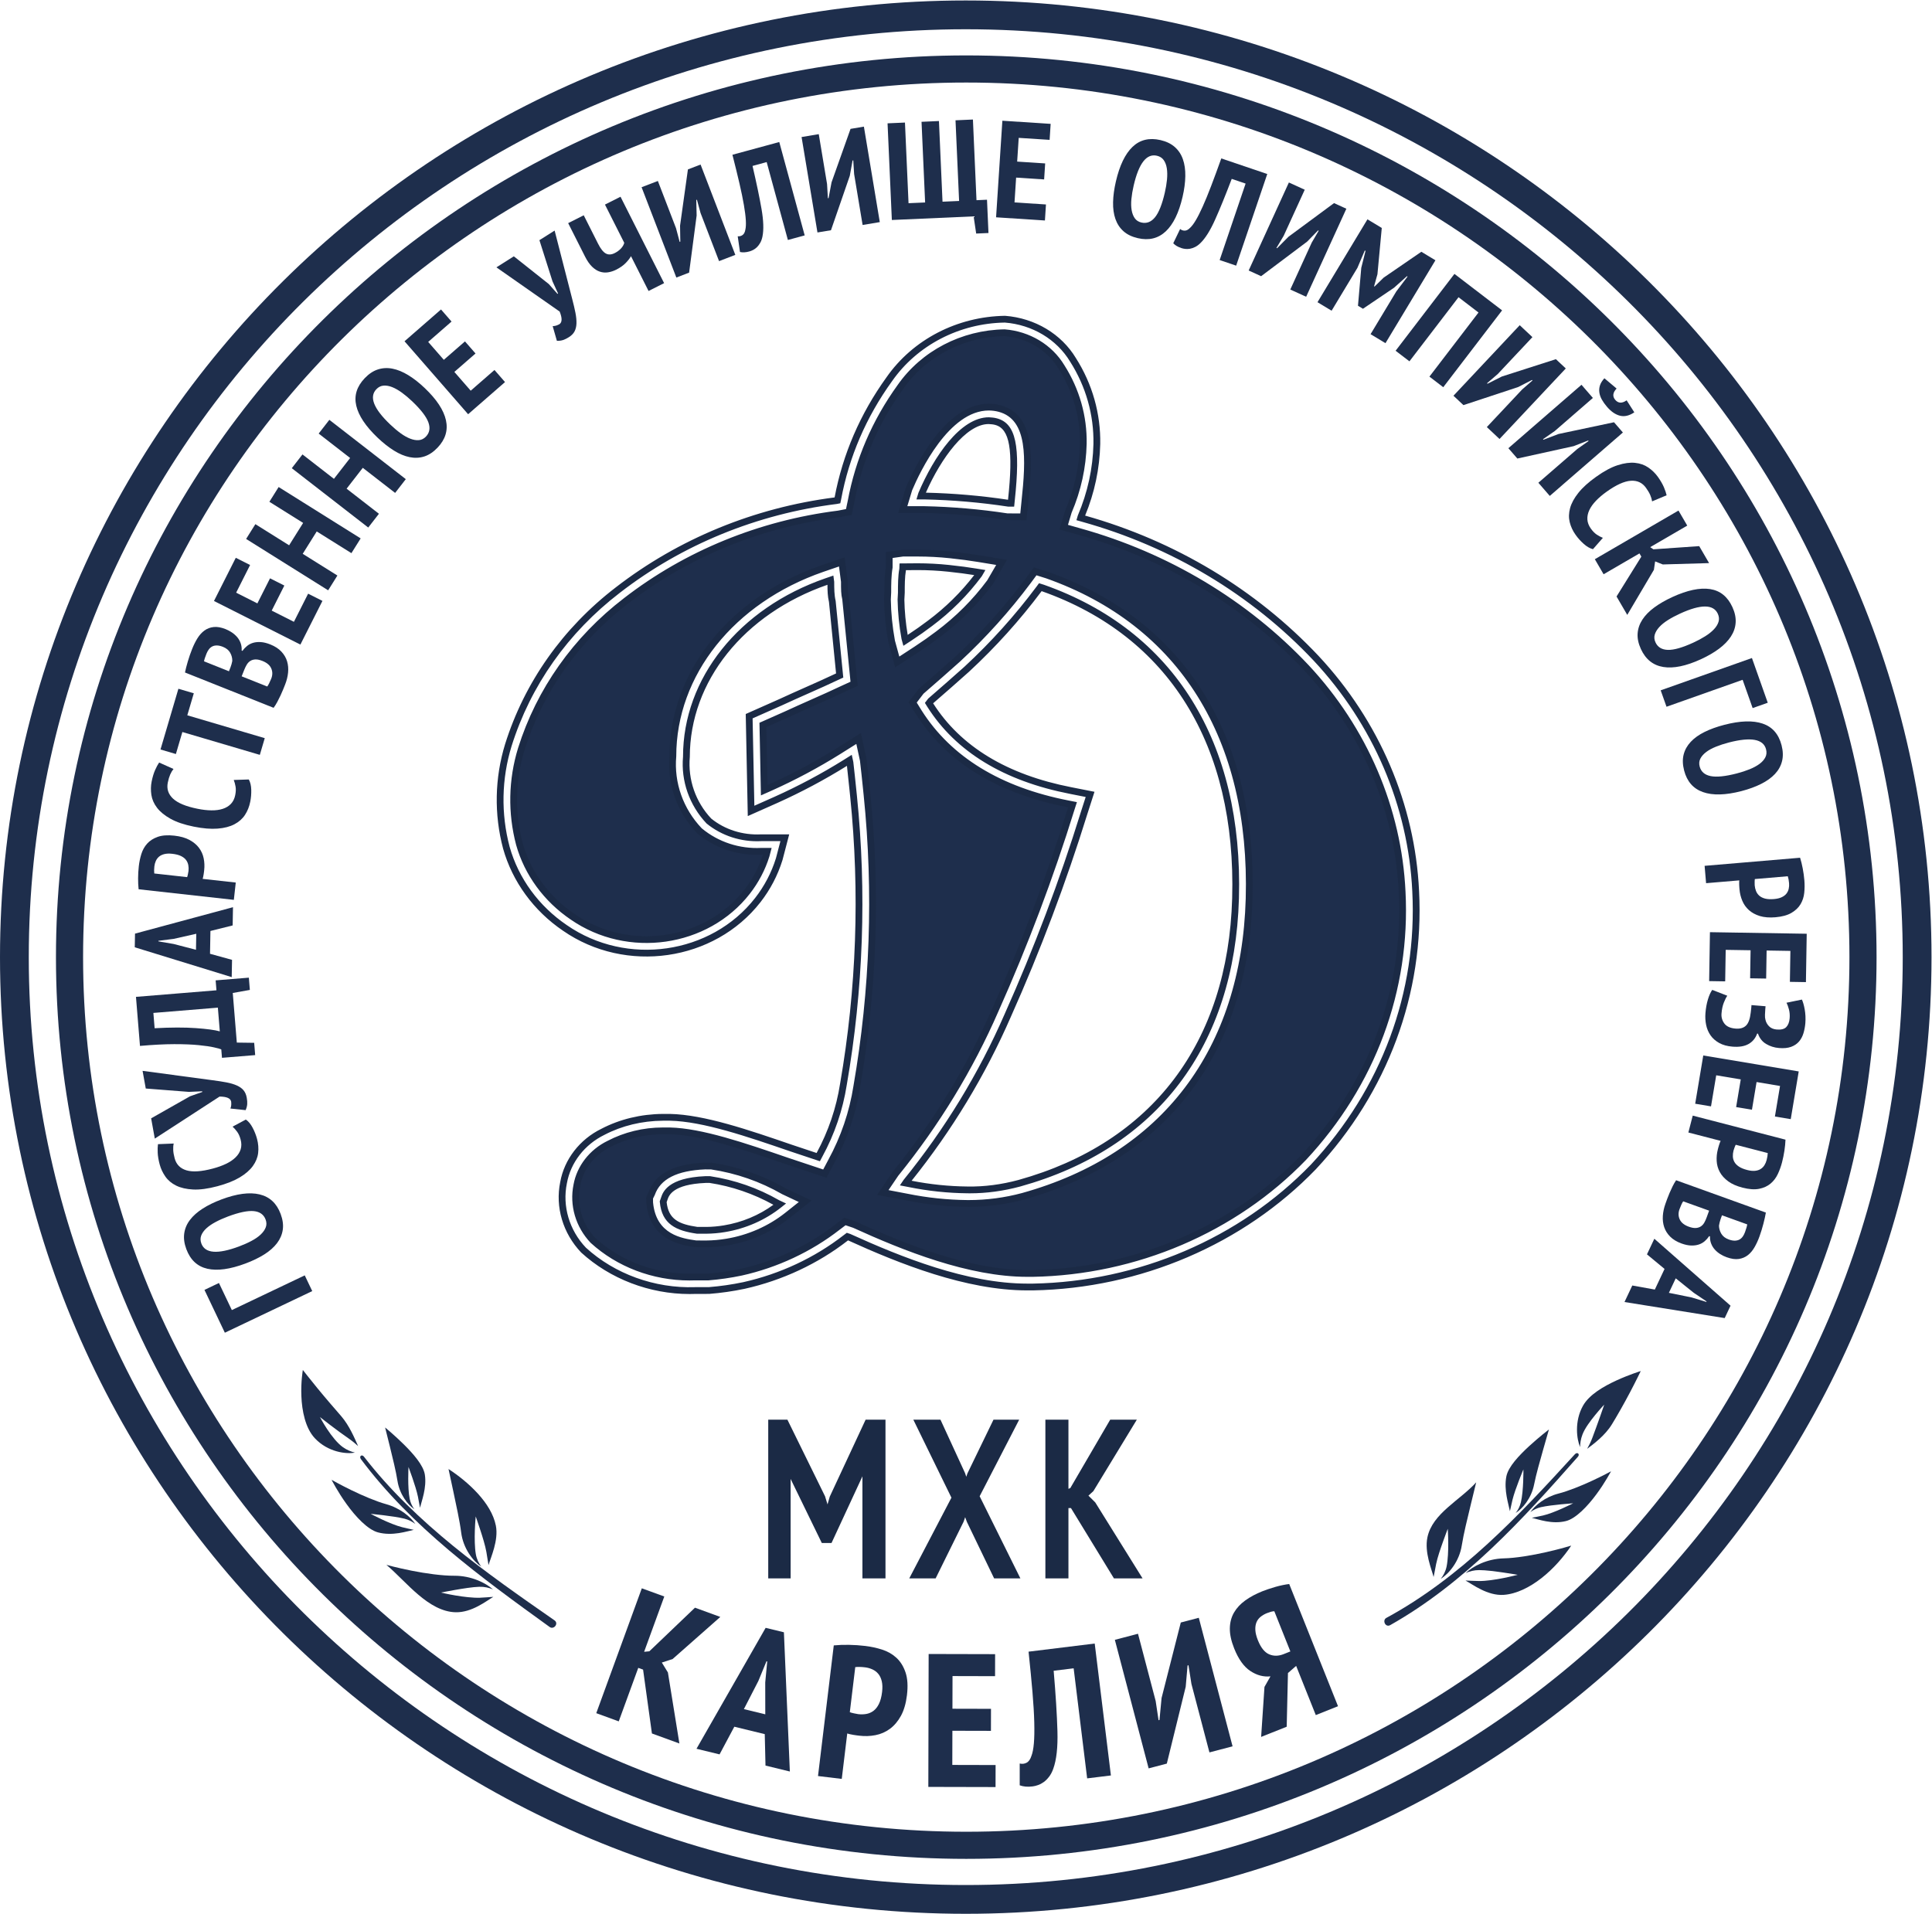
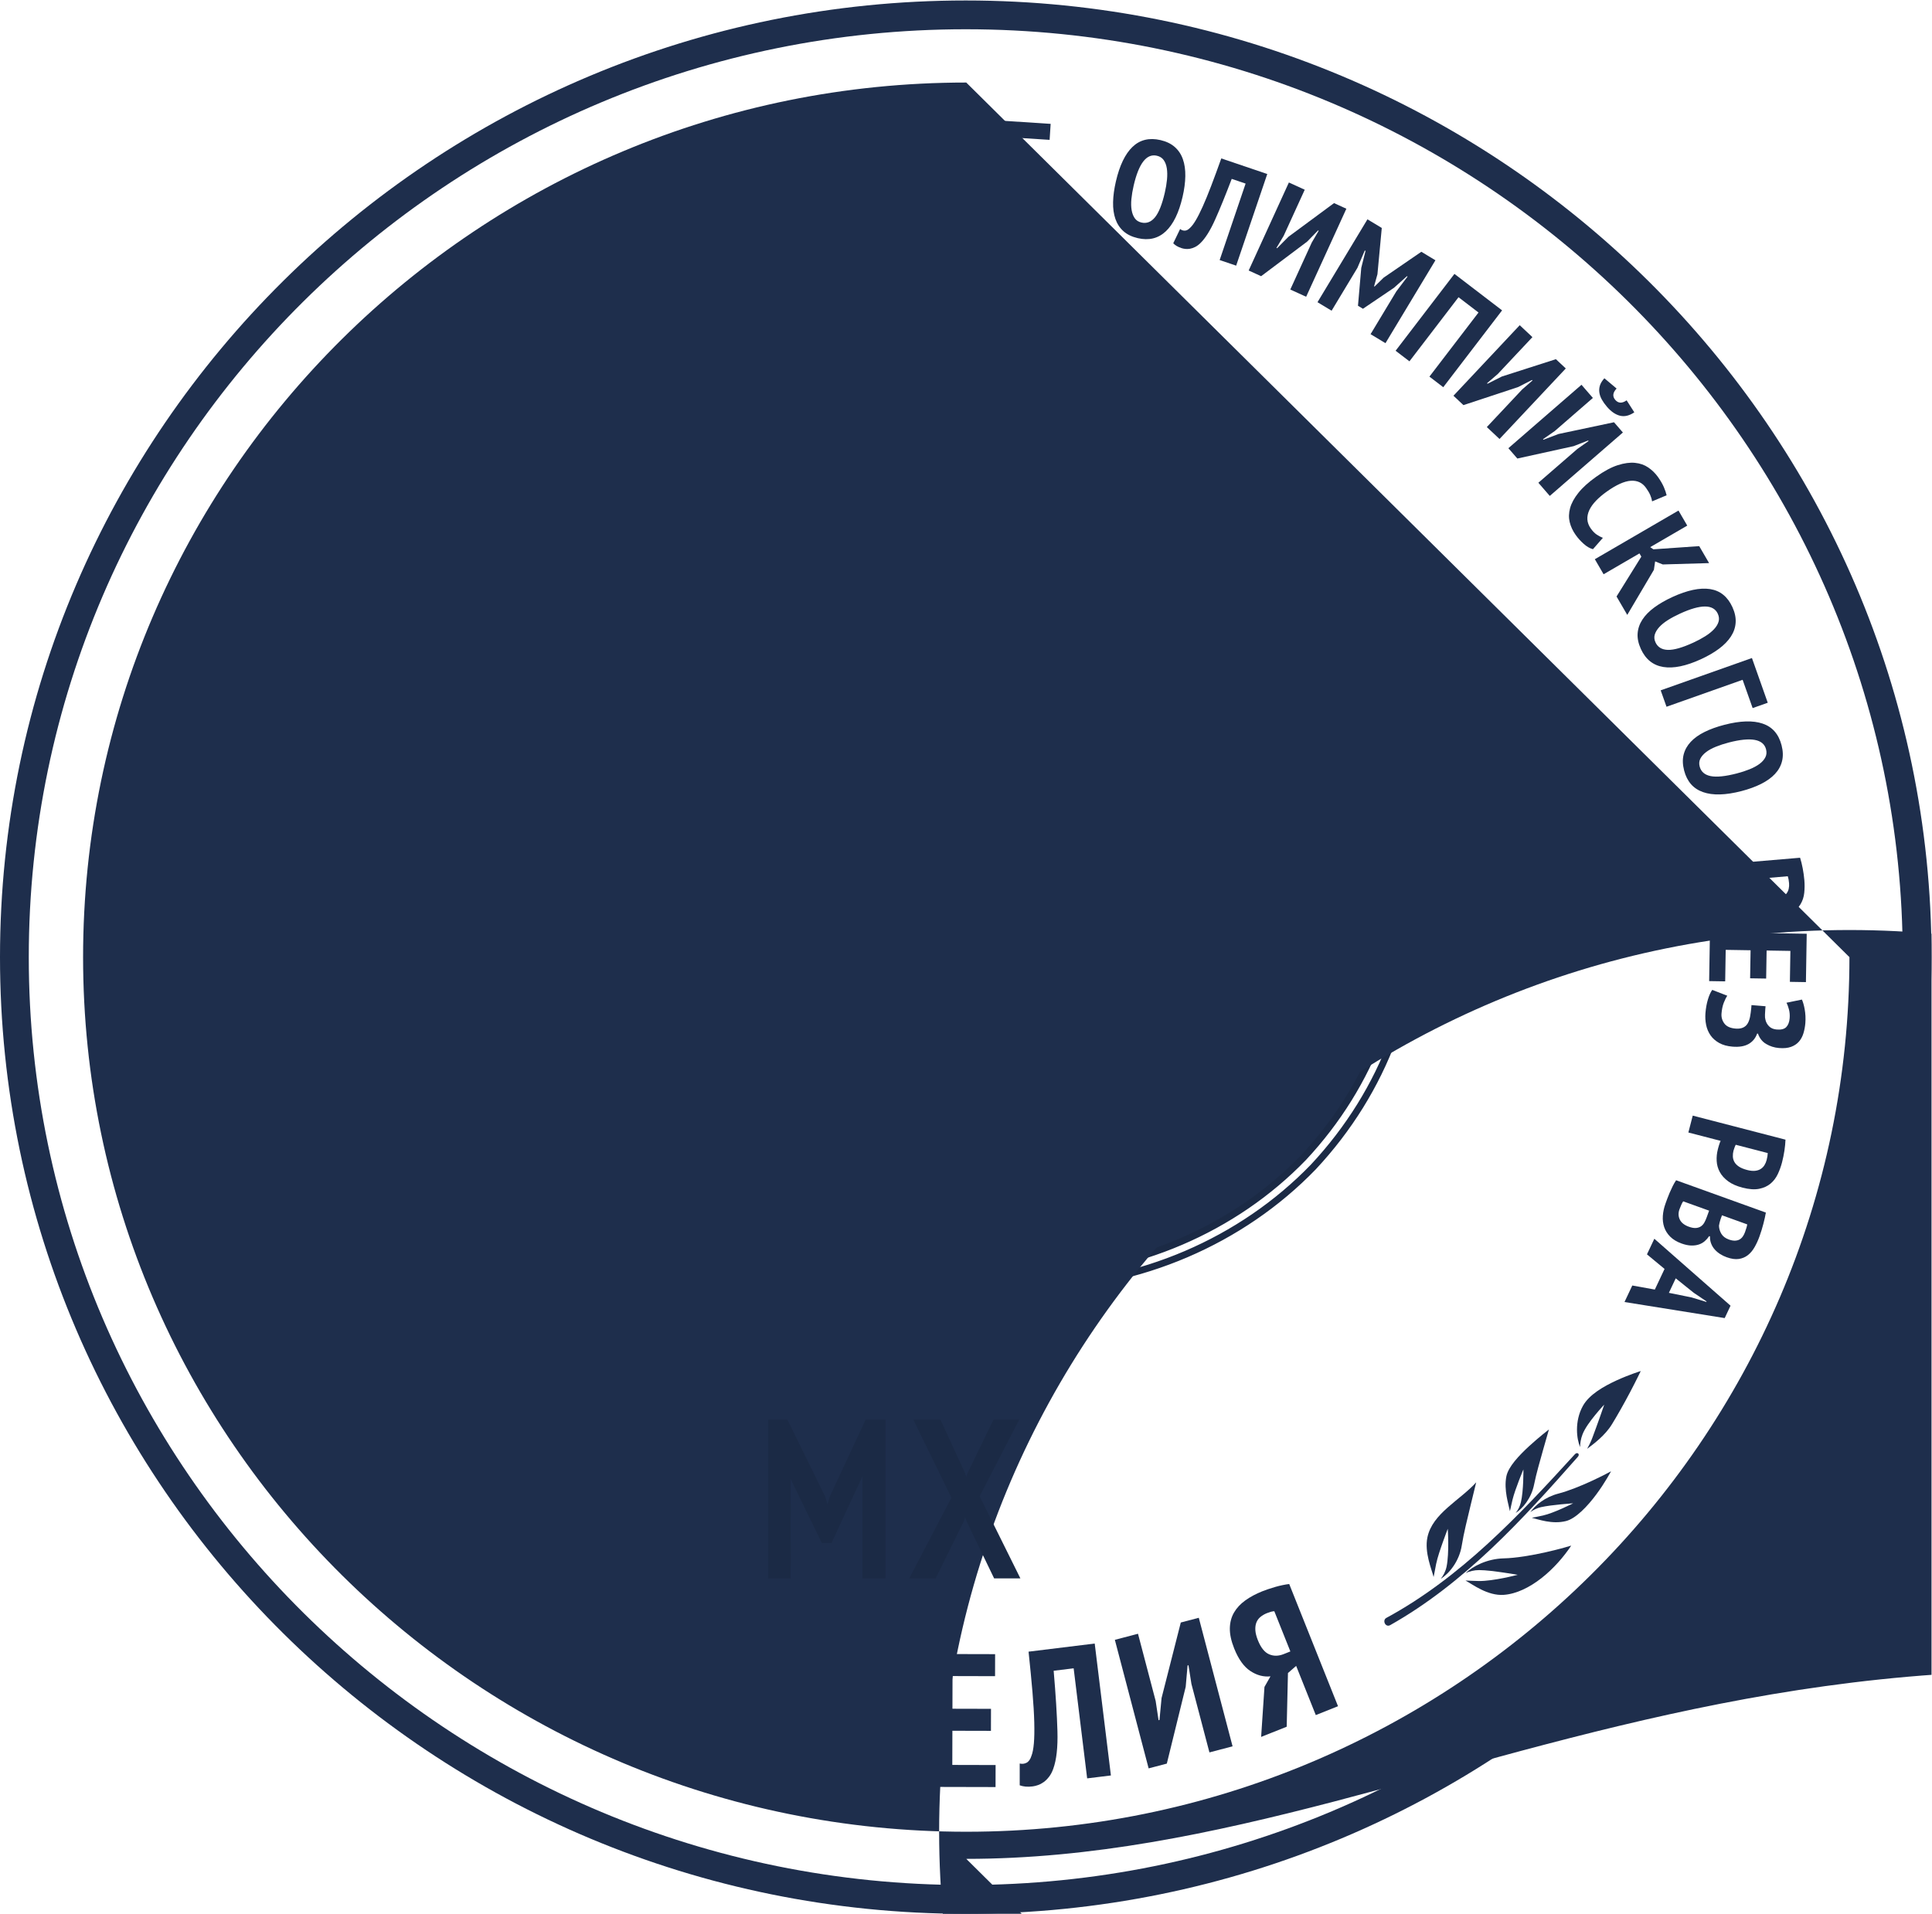
<svg xmlns="http://www.w3.org/2000/svg" viewBox="0 0 888.888 880.619" height="880.619" width="888.888" xml:space="preserve" id="svg2" version="1.1">
  <defs id="defs6">
    <clipPath id="clipPath18" clipPathUnits="userSpaceOnUse">
      <path id="path16" d="M 0,660.464 H 666.666 V 0 H 0 Z" />
    </clipPath>
  </defs>
  <g transform="matrix(1.333,0,0,-1.333,0,880.619)" id="g10">
    <g id="g12">
      <g clip-path="url(#clipPath18)" id="g14">
        <g transform="translate(191.439,101.261)" id="g20">
          <path id="path22" style="fill:#1e2e4c;fill-opacity:1;fill-rule:nonzero;stroke:none" d="m 0,0 c 1.486,-1.12 -0.334,-3.299 -1.735,-2.246 -11.876,8.577 -23.667,17.11 -34.818,26.533 -11.131,9.408 -21.61,19.727 -30.347,31.433 -0.69,1.053 0.442,1.764 1.138,0.741 8.911,-11.505 19.517,-21.588 30.74,-30.743 C -23.776,16.554 -11.925,8.296 0,0" />
        </g>
        <g transform="translate(165.588,109.105)" id="g24">
          <path id="path26" style="fill:#1e2e4c;fill-opacity:1;fill-rule:nonzero;stroke:none" d="m 0,0 c -2.328,-0.082 -5.675,0.319 -8.444,0.793 -2.769,0.467 -4.953,0.993 -4.953,0.993 -0.003,0 2.169,0.438 4.898,0.913 2.731,0.474 6.026,1.008 8.336,1.082 1.738,0.052 3.358,-0.319 4.722,-0.905 -2.535,2.276 -7.514,4.73 -13.304,4.715 -4.088,-0.029 -9.948,0.779 -14.797,1.75 -4.849,0.956 -8.674,2.016 -8.674,2.016 3.577,-3.031 7.154,-7.057 11.076,-10.364 3.91,-3.306 8.159,-5.886 12.777,-6.005 C -2.677,-5.16 2.35,-1.053 4.692,0.304 3.358,0.222 1.746,0.067 0,0" />
        </g>
        <g transform="translate(167.874,124.91)" id="g28">
          <path id="path30" style="fill:#1e2e4c;fill-opacity:1;fill-rule:nonzero;stroke:none" d="m 0,0 c -0.393,2.232 -1.353,5.294 -2.168,7.799 -0.819,2.506 -1.509,4.456 -1.509,4.456 0,0 -0.215,-2.113 -0.304,-4.804 -0.096,-2.684 -0.052,-5.953 0.334,-8.2 0.289,-1.675 1.008,-3.157 1.894,-4.322 -2.795,1.846 -6.264,6.235 -6.954,11.847 -0.5,3.951 -1.716,9.423 -2.657,13.893 l -1.702,7.955 c 3.432,-2.232 7.098,-5.16 10.127,-8.488 C 0.086,16.807 2.48,13.07 3.273,9.082 4.274,4.004 1.49,-1.935 0.745,-4.537 0.501,-3.247 0.293,-1.668 0,0" />
        </g>
        <g transform="translate(144.259,143.963)" id="g32">
          <path id="path34" style="fill:#1e2e4c;fill-opacity:1;fill-rule:nonzero;stroke:none" d="m 0,0 c -0.768,3.737 -3.28,10.268 -3.258,10.268 -0.022,0.007 -0.371,-7.177 0.397,-10.957 0.274,-1.409 0.878,-2.647 1.608,-3.611 -2.25,1.505 -5.104,5.131 -5.831,9.845 -0.519,3.321 -1.667,7.918 -2.583,11.676 l -1.669,6.688 c 0.008,0.007 3.122,-2.558 6.414,-5.798 C -1.638,14.849 1.846,10.927 2.372,7.68 3.099,3.084 1.223,-1.602 0.701,-3.811 0.474,-2.721 0.271,-1.401 0,0" />
        </g>
        <g transform="translate(138.784,133.458)" id="g36">
          <path id="path38" style="fill:#1e2e4c;fill-opacity:1;fill-rule:nonzero;stroke:none" d="M 0,0 C -1.987,0.497 -4.707,1.624 -6.924,2.654 -9.137,3.684 -10.85,4.611 -10.85,4.611 -10.842,4.589 -3.11,3.9 0.823,2.936 2.302,2.558 3.577,1.876 4.578,1.097 3.018,3.469 -0.579,6.561 -5.464,7.932 c -3.455,0.949 -8.195,2.966 -12.05,4.849 -3.859,1.876 -6.828,3.581 -6.828,3.573 0,0.008 2.064,-4.077 5.178,-8.384 3.091,-4.308 7.261,-8.785 10.809,-9.757 5.026,-1.371 10.071,0.393 12.392,0.868 C 2.891,-0.652 1.486,-0.386 0,0" />
        </g>
        <g transform="translate(118.374,161.059)" id="g40">
          <path id="path42" style="fill:#1e2e4c;fill-opacity:1;fill-rule:nonzero;stroke:none" d="M 0,0 C -1.912,1.35 -3.936,3.937 -5.434,6.205 -6.939,8.474 -7.928,10.402 -7.932,10.402 -7.943,10.379 -1.552,5.398 1.872,3.084 3.147,2.202 4.289,1.246 5.227,0.408 4.051,3.002 2.254,7.414 -0.615,10.735 c -2.039,2.335 -5.423,6.243 -8.214,9.653 -2.795,3.402 -5.019,6.286 -5.019,6.286 0.004,0 -0.712,-4.048 -0.504,-9.059 C -14.163,12.611 -12.988,6.62 -9.737,3.136 -5.13,-1.816 1.398,-2.439 4.118,-1.845 2.895,-1.571 1.435,-1.008 0,0" />
        </g>
        <g transform="translate(479.802,99.63)" id="g44">
          <path id="path46" style="fill:#1e2e4c;fill-opacity:1;fill-rule:nonzero;stroke:none" d="m 0,0 c -1.672,-0.867 -2.798,1.742 -1.272,2.528 12.734,6.902 24.269,15.806 34.911,25.54 10.657,9.756 20.436,20.321 30.173,30.981 0.893,0.875 1.812,-0.089 0.945,-0.971 C 55.142,47.18 45.46,36.371 34.858,26.363 24.279,16.377 12.766,7.191 0,0" />
        </g>
        <g transform="translate(495.686,120.774)" id="g48">
          <path id="path50" style="fill:#1e2e4c;fill-opacity:1;fill-rule:nonzero;stroke:none" d="m 0,0 c 0.456,2.209 1.498,5.241 2.38,7.717 0.886,2.477 1.627,4.404 1.627,4.404 0,0 0.152,-2.12 0.171,-4.804 C 4.2,4.626 4.066,1.372 3.618,-0.86 3.28,-2.528 2.524,-3.981 1.609,-5.123 c 2.839,1.757 6.42,6.042 7.261,11.618 0.612,3.928 1.972,9.348 3.036,13.789 l 1.916,7.88 C 11.094,25.139 7.298,22.418 3.992,19.483 0.685,16.532 -2.139,13.359 -3.014,9.163 -4.089,4.011 -1.538,-1.883 -0.872,-4.508 -0.589,-3.225 -0.337,-1.661 0,0" />
        </g>
        <g transform="translate(510.513,114.872)" id="g52">
          <path id="path54" style="fill:#1e2e4c;fill-opacity:1;fill-rule:nonzero;stroke:none" d="m 0,0 c 2.325,-0.022 5.65,0.474 8.396,1.023 2.751,0.549 4.915,1.134 4.915,1.128 0,0 -2.176,0.378 -4.919,0.778 C 5.653,3.321 2.35,3.766 0.045,3.774 -1.69,3.781 -3.295,3.366 -4.637,2.743 c 2.458,2.343 7.35,4.93 13.126,5.078 4.077,0.082 9.904,1.053 14.712,2.158 4.811,1.082 8.596,2.246 8.596,2.246 C 29.217,8.333 25.621,4.204 21.526,1.001 17.433,-2.202 12.859,-4.47 8.496,-4.774 2.929,-5.167 -2.317,-1.119 -4.692,0.171 -3.358,0.133 -1.746,0.008 0,0" />
        </g>
        <g transform="translate(532.568,137.491)" id="g56">
          <path id="path58" style="fill:#1e2e4c;fill-opacity:1;fill-rule:nonzero;stroke:none" d="M 0,0 C 3.807,0.853 10.416,4.197 10.409,4.219 10.405,4.197 3.021,3.722 -0.742,2.87 -2.158,2.536 -3.38,1.905 -4.348,1.164 c 1.523,2.269 4.992,5.19 9.678,6.405 3.311,0.845 7.866,2.677 11.573,4.404 3.714,1.713 6.576,3.284 6.576,3.284 -0.004,0 -2.047,-3.899 -5.09,-7.991 C 15.36,3.173 11.32,-1.075 7.928,-1.92 3.125,-3.128 -1.657,-1.304 -3.863,-0.793 -2.766,-0.563 -1.423,-0.333 0,0" />
        </g>
        <g transform="translate(522.034,142.896)" id="g60">
          <path id="path62" style="fill:#1e2e4c;fill-opacity:1;fill-rule:nonzero;stroke:none" d="M 0,0 C 0.945,3.847 3.784,10.504 3.766,10.504 3.784,10.52 3.851,3.032 2.898,-0.86 2.557,-2.313 1.883,-3.566 1.093,-4.53 c 2.369,1.446 5.457,5.071 6.395,9.941 0.674,3.426 2.039,8.141 3.124,12.003 l 1.965,6.873 c -0.004,0 -3.299,-2.514 -6.798,-5.724 -3.495,-3.224 -7.224,-7.124 -7.892,-10.467 -0.93,-4.731 0.79,-9.698 1.227,-12.018 z" />
        </g>
        <g transform="translate(546.202,165.478)" id="g64">
          <path id="path66" style="fill:#1e2e4c;fill-opacity:1;fill-rule:nonzero;stroke:none" d="M 0,0 C 0.819,2.135 2.717,4.67 4.385,6.716 6.053,8.755 7.506,10.289 7.506,10.289 7.532,10.283 4.912,2.802 3.436,-1.075 2.902,-2.528 2.227,-3.863 1.605,-4.967 c 2.283,1.705 6.194,4.611 8.533,8.436 1.661,2.684 4.255,7.243 6.32,11.18 2.072,3.936 3.644,7.22 3.644,7.22 0,0.008 -3.929,-1.201 -8.37,-3.232 C 7.287,16.583 2.346,13.766 0.174,9.911 -2.888,4.463 -1.968,-1.801 -0.823,-4.367 -0.827,-3.122 -0.616,-1.594 0,0" />
        </g>
        <g transform="translate(75.569,217.75)" id="g68">
          <path id="path70" style="fill:#1e2e4c;fill-opacity:1;fill-rule:nonzero;stroke:none" d="M 0,0 4.452,-9.348 29.613,2.632 32.201,-2.795 2.038,-17.162 -4.997,-2.38 Z" />
        </g>
        <g transform="translate(82.511,230.368)" id="g72">
          <path id="path74" style="fill:#1e2e4c;fill-opacity:1;fill-rule:nonzero;stroke:none" d="M 0,0 C 1.583,0.593 3.014,1.23 4.304,1.92 5.593,2.602 6.65,3.336 7.477,4.122 8.307,4.908 8.881,5.731 9.208,6.583 9.538,7.436 9.519,8.333 9.164,9.289 8.518,11.017 7.154,11.988 5.071,12.196 2.992,12.395 0.015,11.78 -3.863,10.327 -5.382,9.757 -6.783,9.133 -8.074,8.444 -9.363,7.762 -10.431,7.028 -11.279,6.257 -12.124,5.479 -12.718,4.656 -13.055,3.781 -13.389,2.906 -13.374,1.98 -13.007,0.994 -11.724,-2.432 -7.387,-2.758 0,0 m 2.209,-5.894 c -5.304,-1.987 -9.682,-2.587 -13.132,-1.808 -3.451,0.778 -5.876,3.032 -7.27,6.761 -0.723,1.935 -0.967,3.744 -0.73,5.434 0.234,1.683 0.893,3.24 1.976,4.655 1.079,1.431 2.546,2.729 4.396,3.915 1.85,1.186 4.011,2.238 6.483,3.165 5.304,1.987 9.69,2.565 13.159,1.735 3.466,-0.823 5.887,-3.069 7.258,-6.731 C 15.083,9.259 15.332,7.443 15.09,5.775 14.85,4.107 14.186,2.557 13.107,1.134 12.025,-0.289 10.557,-1.587 8.7,-2.758 6.847,-3.922 4.682,-4.975 2.209,-5.894" />
        </g>
        <g transform="translate(84.854,274.174)" id="g76">
          <path id="path78" style="fill:#1e2e4c;fill-opacity:1;fill-rule:nonzero;stroke:none" d="m 0,0 c 0.893,-0.615 1.668,-1.557 2.331,-2.81 0.668,-1.252 1.176,-2.543 1.528,-3.862 0.444,-1.66 0.574,-3.284 0.385,-4.863 -0.185,-1.579 -0.797,-3.085 -1.831,-4.515 -1.031,-1.431 -2.543,-2.736 -4.53,-3.929 -1.986,-1.187 -4.548,-2.202 -7.684,-3.04 -3.258,-0.867 -6.057,-1.245 -8.392,-1.134 -2.335,0.118 -4.292,0.571 -5.867,1.349 -1.576,0.779 -2.818,1.824 -3.726,3.129 -0.908,1.305 -1.56,2.698 -1.954,4.173 -0.403,1.506 -0.63,2.847 -0.685,4.041 -0.052,1.186 -0.022,2.172 0.096,2.958 l 5.427,0.222 c -0.152,-0.667 -0.208,-1.416 -0.167,-2.246 0.041,-0.83 0.204,-1.779 0.493,-2.854 0.567,-2.121 1.924,-3.507 4.07,-4.152 2.15,-0.645 5.19,-0.437 9.126,0.616 1.69,0.444 3.199,0.993 4.526,1.623 1.331,0.638 2.424,1.371 3.288,2.217 0.864,0.837 1.453,1.772 1.772,2.794 0.319,1.024 0.315,2.15 -0.015,3.381 -0.285,1.075 -0.678,1.958 -1.175,2.647 -0.501,0.689 -1.03,1.29 -1.594,1.801 z" />
        </g>
        <g transform="translate(65.583,282.196)" id="g80">
          <path id="path82" style="fill:#1e2e4c;fill-opacity:1;fill-rule:nonzero;stroke:none" d="M 0,0 4.244,1.497 4.2,1.727 -0.418,1.527 -15.272,2.684 -16.373,8.785 7.681,5.56 c 1.886,-0.244 3.525,-0.496 4.915,-0.764 1.39,-0.267 2.576,-0.622 3.559,-1.06 0.986,-0.438 1.752,-0.986 2.309,-1.645 0.556,-0.661 0.93,-1.52 1.119,-2.581 0.155,-0.845 0.208,-1.593 0.159,-2.231 -0.044,-0.638 -0.229,-1.327 -0.548,-2.061 l -5.242,0.556 c 0.175,0.489 0.268,0.905 0.282,1.268 0.019,0.356 0.008,0.726 -0.03,1.104 -0.207,1.164 -1.542,1.742 -3.999,1.758 l -22.359,-14.509 -1.264,6.998 z" />
        </g>
        <g transform="translate(75.198,312.799)" id="g84">
          <path id="path86" style="fill:#1e2e4c;fill-opacity:1;fill-rule:nonzero;stroke:none" d="m 0,0 -22.259,-1.824 0.43,-5.278 c 5.627,0.304 10.364,0.311 14.219,0.037 3.851,-0.274 6.613,-0.653 8.277,-1.119 z m 10.694,10.349 0.345,-4.233 -5.897,-1.053 1.397,-17.125 5.994,-0.081 0.344,-4.241 -11.46,-0.934 -0.238,2.906 c -0.367,0.156 -1.182,0.386 -2.45,0.682 -1.271,0.297 -3.047,0.557 -5.334,0.786 -2.284,0.23 -5.101,0.341 -8.452,0.341 -3.355,-0.007 -7.295,-0.208 -11.828,-0.608 L -28.268,3.721 -0.489,5.99 -0.767,9.415 Z" />
        </g>
        <g transform="translate(67.644,332.771)" id="g88">
          <path id="path90" style="fill:#1e2e4c;fill-opacity:1;fill-rule:nonzero;stroke:none" d="M 0,0 0.1,5.53 -7.71,3.766 -12.974,3.099 -12.977,2.906 -7.695,2.001 Z m 4.986,6.494 -0.141,-7.873 7.599,-2.098 -0.112,-5.961 -33.461,10.298 0.086,4.722 33.816,9.119 -0.114,-6.294 z" />
        </g>
        <g transform="translate(64.586,357.851)" id="g92">
          <path id="path94" style="fill:#1e2e4c;fill-opacity:1;fill-rule:nonzero;stroke:none" d="M 0,0 C 0.081,0.178 0.178,0.534 0.282,1.045 0.39,1.564 0.452,1.912 0.475,2.105 0.549,2.802 0.53,3.477 0.408,4.129 0.289,4.782 0.03,5.382 -0.374,5.924 -0.778,6.464 -1.368,6.917 -2.142,7.295 -2.917,7.666 -3.922,7.925 -5.156,8.058 -6.198,8.177 -7.099,8.14 -7.859,7.954 -8.615,7.762 -9.23,7.466 -9.708,7.058 -10.186,6.643 -10.553,6.146 -10.809,5.568 -11.068,4.989 -11.231,4.367 -11.306,3.707 -11.413,2.721 -11.424,1.906 -11.339,1.26 Z m -16.744,-4.189 c -0.126,1.164 -0.185,2.432 -0.177,3.811 0.007,1.371 0.088,2.743 0.24,4.099 0.16,1.461 0.457,2.877 0.879,4.249 0.426,1.378 1.097,2.579 2.009,3.595 0.912,1.023 2.128,1.794 3.644,2.335 1.516,0.535 3.428,0.675 5.738,0.415 2.087,-0.229 3.825,-0.719 5.212,-1.467 1.39,-0.749 2.491,-1.661 3.298,-2.744 C 4.908,9.023 5.445,7.822 5.712,6.495 5.983,5.167 6.042,3.825 5.89,2.461 5.875,2.335 5.853,2.135 5.823,1.846 5.79,1.564 5.749,1.26 5.697,0.949 5.645,0.638 5.59,0.327 5.523,0.03 5.46,-0.267 5.404,-0.474 5.357,-0.6 l 11.431,-1.268 -0.664,-5.975 z" />
        </g>
        <g transform="translate(85.878,391.56)" id="g96">
          <path id="path98" style="fill:#1e2e4c;fill-opacity:1;fill-rule:nonzero;stroke:none" d="m 0,0 c 0.522,-0.949 0.804,-2.135 0.841,-3.551 0.037,-1.424 -0.077,-2.802 -0.348,-4.144 -0.338,-1.683 -0.942,-3.196 -1.809,-4.529 -0.871,-1.335 -2.087,-2.41 -3.647,-3.233 -1.561,-0.823 -3.496,-1.327 -5.806,-1.505 -2.305,-0.186 -5.052,0.044 -8.232,0.682 -3.307,0.668 -5.983,1.572 -8.022,2.713 -2.042,1.142 -3.595,2.41 -4.662,3.811 -1.065,1.394 -1.713,2.884 -1.951,4.456 -0.232,1.571 -0.2,3.106 0.101,4.603 0.307,1.528 0.7,2.832 1.179,3.922 0.478,1.09 0.945,1.965 1.4,2.617 l 4.961,-2.216 c -0.431,-0.527 -0.813,-1.172 -1.146,-1.935 -0.33,-0.764 -0.608,-1.691 -0.827,-2.78 -0.433,-2.15 0.171,-3.997 1.809,-5.524 1.639,-1.527 4.456,-2.698 8.448,-3.499 1.716,-0.348 3.31,-0.534 4.782,-0.549 1.471,-0.022 2.78,0.148 3.925,0.52 1.145,0.37 2.087,0.941 2.828,1.719 0.742,0.779 1.239,1.787 1.487,3.033 0.222,1.097 0.263,2.06 0.122,2.898 -0.141,0.838 -0.349,1.616 -0.63,2.321 z" />
        </g>
        <g transform="translate(66.891,421.311)" id="g100">
          <path id="path102" style="fill:#1e2e4c;fill-opacity:1;fill-rule:nonzero;stroke:none" d="m 0,0 -2.242,-7.599 26.733,-7.888 -1.701,-5.767 -26.734,7.887 -2.238,-7.599 -5.313,1.565 6.183,20.965 z" />
        </g>
        <g transform="translate(93.609,426.337)" id="g104">
-           <path id="path106" style="fill:#1e2e4c;fill-opacity:1;fill-rule:nonzero;stroke:none" d="M 0,0 C 0.497,1.245 0.504,2.424 0.023,3.536 -0.455,4.656 -1.464,5.515 -3.002,6.131 -3.977,6.517 -4.808,6.694 -5.489,6.657 -6.172,6.62 -6.753,6.442 -7.243,6.123 -7.728,5.804 -8.133,5.375 -8.451,4.833 -8.77,4.292 -9.051,3.714 -9.3,3.091 l -0.901,-2.261 8.823,-3.514 c 0.181,0.2 0.411,0.578 0.685,1.141 C -0.418,-0.986 -0.189,-0.474 0,0 m -14.078,3.869 c 0.129,0.327 0.259,0.712 0.385,1.157 0.126,0.445 0.215,0.816 0.26,1.105 0.018,0.986 -0.222,1.927 -0.719,2.825 -0.497,0.904 -1.338,1.586 -2.521,2.06 -0.767,0.304 -1.46,0.46 -2.072,0.468 -0.615,0.006 -1.149,-0.104 -1.601,-0.342 -0.452,-0.229 -0.842,-0.563 -1.167,-0.993 -0.327,-0.437 -0.605,-0.934 -0.827,-1.498 -0.486,-1.208 -0.768,-2.09 -0.849,-2.638 l 8.6,-3.434 z m -1.653,13.249 c 0.771,-0.312 1.497,-0.697 2.187,-1.157 0.689,-0.467 1.294,-1.008 1.82,-1.624 0.522,-0.622 0.919,-1.319 1.193,-2.097 0.271,-0.772 0.382,-1.616 0.33,-2.521 l 0.267,-0.104 c 0.46,0.638 0.994,1.201 1.602,1.698 0.608,0.496 1.308,0.86 2.101,1.09 0.797,0.229 1.687,0.311 2.669,0.244 0.983,-0.066 2.069,-0.334 3.247,-0.808 C 1.283,11.202 2.555,10.379 3.503,9.37 4.452,8.355 5.112,7.235 5.479,6.013 5.846,4.789 5.961,3.484 5.82,2.098 5.679,0.719 5.335,-0.667 4.778,-2.061 4.615,-2.469 4.4,-3.002 4.14,-3.655 3.885,-4.307 3.581,-4.997 3.236,-5.731 2.892,-6.473 2.517,-7.221 2.11,-7.985 1.702,-8.741 1.275,-9.43 0.827,-10.038 L -29.762,2.157 c 0.212,1.045 0.538,2.313 0.975,3.803 0.441,1.483 0.942,2.936 1.51,4.352 0.518,1.304 1.118,2.513 1.801,3.625 0.686,1.112 1.49,2.01 2.409,2.684 0.92,0.682 1.983,1.09 3.184,1.224 1.201,0.14 2.587,-0.104 4.152,-0.727" />
-         </g>
+           </g>
        <g transform="translate(73.856,453.174)" id="g108">
-           <path id="path110" style="fill:#1e2e4c;fill-opacity:1;fill-rule:nonzero;stroke:none" d="m 0,0 7.525,14.909 4.941,-2.491 -4.815,-9.548 7.328,-3.7 4.366,8.651 4.942,-2.49 -4.363,-8.652 7.666,-3.87 4.904,9.712 4.94,-2.491 -7.61,-15.079 z" />
-         </g>
+           </g>
        <g transform="translate(109.319,477.179)" id="g112">
          <path id="path114" style="fill:#1e2e4c;fill-opacity:1;fill-rule:nonzero;stroke:none" d="m 0,0 -4.837,-7.724 11.972,-7.495 -3.191,-5.101 -28.313,17.733 3.192,5.101 11.647,-7.295 4.841,7.724 -11.651,7.296 3.195,5.093 28.309,-17.734 -3.191,-5.093 z" />
        </g>
        <g transform="translate(125.217,499.138)" id="g116">
          <path id="path118" style="fill:#1e2e4c;fill-opacity:1;fill-rule:nonzero;stroke:none" d="m 0,0 -5.586,-7.198 11.157,-8.66 -3.688,-4.751 -26.388,20.483 3.688,4.752 10.857,-8.429 5.59,7.199 -10.858,8.428 3.685,4.745 26.389,-20.475 -3.685,-4.753 z" />
        </g>
        <g transform="translate(134.662,514.12)" id="g120">
          <path id="path122" style="fill:#1e2e4c;fill-opacity:1;fill-rule:nonzero;stroke:none" d="m 0,0 c 1.22,-1.164 2.421,-2.179 3.6,-3.039 1.178,-0.86 2.302,-1.49 3.369,-1.891 1.067,-0.408 2.057,-0.571 2.965,-0.489 0.913,0.081 1.716,0.489 2.421,1.223 1.271,1.335 1.546,2.981 0.827,4.945 C 12.459,2.714 10.601,5.123 7.607,7.977 6.431,9.097 5.256,10.09 4.078,10.95 2.899,11.81 1.776,12.448 0.704,12.877 -0.363,13.3 -1.36,13.471 -2.294,13.397 -3.225,13.315 -4.055,12.9 -4.777,12.136 -7.302,9.489 -5.708,5.442 0,0 m -4.348,-4.559 c -4.096,3.907 -6.546,7.584 -7.351,11.031 -0.8,3.448 0.171,6.606 2.914,9.482 1.427,1.498 2.951,2.514 4.571,3.032 1.616,0.519 3.302,0.608 5.056,0.252 1.753,-0.348 3.566,-1.097 5.438,-2.246 1.872,-1.149 3.762,-2.632 5.675,-4.456 4.099,-3.906 6.531,-7.599 7.302,-11.082 0.767,-3.485 -0.196,-6.636 -2.899,-9.468 -1.446,-1.519 -2.977,-2.535 -4.585,-3.047 -1.605,-0.511 -3.288,-0.593 -5.037,-0.237 -1.754,0.349 -3.563,1.105 -5.424,2.269 -1.86,1.156 -3.747,2.646 -5.66,4.47" />
        </g>
        <g transform="translate(139.622,542.826)" id="g124">
          <path id="path126" style="fill:#1e2e4c;fill-opacity:1;fill-rule:nonzero;stroke:none" d="m 0,0 12.592,10.979 3.636,-4.173 -8.059,-7.028 5.394,-6.184 7.302,6.361 3.64,-4.174 -7.306,-6.36 5.645,-6.48 8.204,7.147 3.636,-4.174 -12.736,-11.098 z" />
        </g>
        <g transform="translate(189.437,562.561)" id="g128">
          <path id="path130" style="fill:#1e2e4c;fill-opacity:1;fill-rule:nonzero;stroke:none" d="m 0,0 2.977,-3.366 0.199,0.126 -1.92,4.204 -4.511,14.197 5.249,3.313 6.039,-23.5 c 0.485,-1.839 0.863,-3.455 1.137,-4.841 0.275,-1.387 0.393,-2.625 0.36,-3.7 -0.037,-1.075 -0.256,-1.994 -0.66,-2.758 -0.4,-0.763 -1.06,-1.431 -1.975,-2.008 -0.727,-0.461 -1.394,-0.786 -2.002,-0.979 -0.612,-0.2 -1.316,-0.289 -2.121,-0.267 l -1.449,5.063 c 0.512,0.022 0.938,0.097 1.275,0.215 0.341,0.119 0.678,0.267 1.019,0.445 0.994,0.63 1.035,2.083 0.119,4.367 L -18.1,5.782 l 6.012,3.804 z" />
        </g>
        <g transform="translate(201.476,586.313)" id="g132">
          <path id="path134" style="fill:#1e2e4c;fill-opacity:1;fill-rule:nonzero;stroke:none" d="m 0,0 4.941,-9.8 c 0.89,-1.765 1.78,-2.892 2.672,-3.381 0.89,-0.496 1.917,-0.452 3.081,0.134 0.827,0.414 1.535,0.933 2.132,1.556 0.593,0.623 0.982,1.283 1.164,1.98 l -6.661,13.21 5.367,2.707 15.045,-29.825 -5.367,-2.706 -6.061,12.01 c -0.366,-0.682 -0.967,-1.453 -1.793,-2.32 -0.831,-0.861 -1.928,-1.639 -3.292,-2.329 -0.938,-0.474 -1.887,-0.778 -2.847,-0.926 -0.96,-0.149 -1.898,-0.067 -2.817,0.237 -0.919,0.297 -1.809,0.868 -2.672,1.697 -0.864,0.831 -1.676,1.995 -2.436,3.5 l -5.827,11.55 z" />
        </g>
        <g transform="translate(241.795,587.107)" id="g136">
          <path id="path138" style="fill:#1e2e4c;fill-opacity:1;fill-rule:nonzero;stroke:none" d="m 0,0 -1.249,4.581 -0.223,-0.089 0.122,-5.367 -2.595,-19.712 -4.406,-1.698 -11.996,31.181 5.616,2.158 6.268,-16.303 1.257,-4.729 0.222,0.081 -0.085,5.538 2.713,19.401 4.367,1.683 11.991,-31.181 -5.611,-2.158 z" />
        </g>
        <g transform="translate(264.618,604.684)" id="g140">
          <path id="path142" style="fill:#1e2e4c;fill-opacity:1;fill-rule:nonzero;stroke:none" d="m 0,0 -4.882,-1.334 c 1.372,-5.886 2.409,-10.839 3.106,-14.857 0.697,-4.011 0.801,-7.191 0.319,-9.533 -0.167,-0.831 -0.426,-1.557 -0.771,-2.158 -0.349,-0.608 -0.723,-1.105 -1.127,-1.498 -0.404,-0.392 -0.837,-0.704 -1.301,-0.949 -0.459,-0.236 -0.893,-0.415 -1.29,-0.518 -0.645,-0.179 -1.226,-0.283 -1.749,-0.304 -0.519,-0.03 -1.023,0.007 -1.513,0.104 l -0.782,5.426 c 0.608,-0.067 1.164,0.074 1.664,0.43 0.498,0.349 0.823,0.971 0.972,1.869 0.185,0.778 0.237,1.853 0.159,3.231 -0.078,1.387 -0.3,3.129 -0.66,5.242 -0.359,2.105 -0.871,4.589 -1.53,7.443 -0.664,2.854 -1.472,6.161 -2.432,9.927 l 16.165,4.396 8.774,-32.234 -5.801,-1.579 z" />
        </g>
        <g transform="translate(294.806,600.533)" id="g144">
          <path id="path146" style="fill:#1e2e4c;fill-opacity:1;fill-rule:nonzero;stroke:none" d="M 0,0 -0.304,4.737 -0.537,4.7 -1.498,-0.586 -7.996,-19.38 l -4.663,-0.77 -5.482,32.945 5.931,0.994 2.865,-17.229 0.282,-4.893 0.237,0.045 1.027,5.441 6.557,18.459 4.611,0.772 5.486,-32.954 -5.931,-0.993 z" />
        </g>
        <g transform="translate(307.824,584.689)" id="g148">
          <path id="path150" style="fill:#1e2e4c;fill-opacity:1;fill-rule:nonzero;stroke:none" d="m 0,0 -1.483,33.369 6.009,0.266 1.234,-27.837 5.724,0.252 -1.239,27.845 6.009,0.266 1.234,-27.844 5.724,0.252 -1.239,27.844 6.009,0.268 1.234,-27.846 3.626,0.163 0.508,-11.491 -4.244,-0.185 -0.883,5.931 z" />
        </g>
        <g transform="translate(345.97,618.955)" id="g152">
          <path id="path154" style="fill:#1e2e4c;fill-opacity:1;fill-rule:nonzero;stroke:none" d="m 0,0 16.665,-1.083 -0.358,-5.522 -10.665,0.689 -0.534,-8.192 9.667,-0.63 -0.36,-5.523 -9.666,0.63 -0.556,-8.57 10.856,-0.704 -0.359,-5.531 -16.858,1.097 z" />
        </g>
        <g transform="translate(391.288,596.582)" id="g156">
          <path id="path158" style="fill:#1e2e4c;fill-opacity:1;fill-rule:nonzero;stroke:none" d="m 0,0 c -0.382,-1.646 -0.641,-3.188 -0.782,-4.641 -0.14,-1.453 -0.111,-2.743 0.085,-3.87 0.197,-1.119 0.56,-2.054 1.09,-2.795 0.53,-0.749 1.29,-1.23 2.284,-1.46 1.797,-0.416 3.358,0.185 4.681,1.801 1.32,1.624 2.45,4.449 3.381,8.473 0.367,1.587 0.622,3.099 0.764,4.552 0.136,1.453 0.118,2.751 -0.06,3.886 C 11.265,7.08 10.906,8.029 10.365,8.792 9.823,9.555 9.042,10.053 8.018,10.289 4.453,11.12 1.78,7.687 0,0 m -6.135,1.423 c 1.276,5.516 3.196,9.497 5.753,11.943 2.559,2.439 5.776,3.217 9.649,2.321 2.013,-0.468 3.659,-1.268 4.934,-2.395 1.271,-1.127 2.206,-2.536 2.791,-4.225 0.59,-1.684 0.868,-3.626 0.831,-5.82 -0.034,-2.202 -0.349,-4.581 -0.946,-7.154 -1.279,-5.516 -3.221,-9.497 -5.823,-11.929 -2.606,-2.431 -5.816,-3.209 -9.627,-2.327 -2.046,0.474 -3.695,1.274 -4.955,2.402 -1.257,1.119 -2.18,2.528 -2.77,4.217 -0.589,1.684 -0.859,3.626 -0.807,5.82 0.047,2.187 0.374,4.575 0.97,7.147" />
        </g>
        <g transform="translate(429.924,597.256)" id="g160">
          <path id="path162" style="fill:#1e2e4c;fill-opacity:1;fill-rule:nonzero;stroke:none" d="m 0,0 -4.793,1.624 c -2.153,-5.657 -4.059,-10.342 -5.727,-14.056 -1.664,-3.722 -3.351,-6.421 -5.06,-8.088 -0.607,-0.601 -1.223,-1.053 -1.845,-1.365 -0.627,-0.311 -1.216,-0.511 -1.772,-0.608 -0.553,-0.096 -1.09,-0.118 -1.605,-0.059 -0.519,0.059 -0.976,0.156 -1.364,0.289 -0.634,0.215 -1.175,0.453 -1.62,0.719 -0.445,0.275 -0.845,0.586 -1.194,0.935 l 2.38,4.937 c 0.471,-0.393 1.008,-0.586 1.62,-0.571 0.608,0.015 1.226,0.349 1.853,1.009 0.586,0.541 1.231,1.401 1.939,2.594 0.704,1.186 1.497,2.758 2.379,4.708 0.879,1.957 1.843,4.299 2.888,7.035 1.046,2.736 2.221,5.931 3.529,9.585 L 7.473,3.307 -3.262,-28.327 l -5.694,1.935 z" />
        </g>
        <g transform="translate(452.743,576.876)" id="g164">
          <path id="path166" style="fill:#1e2e4c;fill-opacity:1;fill-rule:nonzero;stroke:none" d="m 0,0 2.398,4.1 -0.219,0.104 -3.751,-3.848 -15.894,-11.943 -4.296,1.965 13.878,30.38 5.471,-2.498 -7.258,-15.888 -2.499,-4.203 0.215,-0.103 3.9,3.936 15.753,11.639 4.256,-1.942 -13.878,-30.388 -5.472,2.498 z" />
        </g>
        <g transform="translate(481.941,560.033)" id="g168">
          <path id="path170" style="fill:#1e2e4c;fill-opacity:1;fill-rule:nonzero;stroke:none" d="M 0,0 3.874,5.13 3.67,5.256 -0.8,1.26 l -10.716,-7.25 -1.717,1.038 1.134,13.077 1.469,5.857 -0.246,0.148 -2.546,-5.99 -8.914,-14.798 -4.868,2.937 17.24,28.608 4.945,-2.98 L -6.513,5.931 -7.673,1.779 -7.51,1.683 -4.377,4.752 8.637,13.685 13.5,10.75 -3.74,-17.859 -8.889,-14.76 Z" />
        </g>
        <g transform="translate(510.309,552.752)" id="g172">
          <path id="path174" style="fill:#1e2e4c;fill-opacity:1;fill-rule:nonzero;stroke:none" d="m 0,0 -6.898,5.278 -16.941,-22.129 -4.774,3.655 L -8.307,13.33 8.14,0.742 l -20.306,-26.526 -4.774,3.655 z" />
        </g>
        <g transform="translate(525.366,526.182)" id="g176">
          <path id="path178" style="fill:#1e2e4c;fill-opacity:1;fill-rule:nonzero;stroke:none" d="M 0,0 3.58,3.121 3.41,3.284 -1.376,0.838 -20.258,-5.397 -23.701,-2.158 -0.831,22.189 3.551,18.074 -8.404,5.345 -12.121,2.15 l 0.174,-0.163 4.952,2.491 18.652,5.982 3.41,-3.202 -22.87,-24.346 -4.381,4.114 z" />
        </g>
        <g transform="translate(557.971,526.509)" id="g180">
          <path id="path182" style="fill:#1e2e4c;fill-opacity:1;fill-rule:nonzero;stroke:none" d="M 0,0 C -1.342,-1.416 -1.49,-2.728 -0.449,-3.929 0.593,-5.13 1.898,-5.175 3.466,-4.071 l 2.65,-4.143 C 4.385,-9.378 2.747,-9.771 1.193,-9.385 c -1.553,0.378 -3.047,1.393 -4.485,3.054 -0.73,0.845 -1.323,1.675 -1.787,2.498 -0.459,0.815 -0.752,1.638 -0.87,2.461 -0.123,0.823 -0.056,1.638 0.207,2.455 0.26,0.815 0.767,1.638 1.527,2.461 z m -13.556,-20.862 3.882,2.736 -0.156,0.185 -5.012,-1.949 -19.416,-4.271 -3.095,3.566 25.232,21.892 3.94,-4.545 -13.192,-11.446 -4.022,-2.788 0.156,-0.185 5.182,1.972 19.164,4.056 3.065,-3.536 -25.235,-21.893 -3.94,4.545 z" />
        </g>
        <g transform="translate(549.812,471.055)" id="g184">
          <path id="path186" style="fill:#1e2e4c;fill-opacity:1;fill-rule:nonzero;stroke:none" d="M 0,0 C -1.049,0.267 -2.106,0.875 -3.169,1.817 -4.23,2.758 -5.16,3.788 -5.953,4.9 -6.954,6.302 -7.64,7.769 -8.022,9.319 c -0.378,1.542 -0.337,3.165 0.13,4.87 0.467,1.698 1.423,3.455 2.866,5.264 1.445,1.817 3.487,3.662 6.131,5.546 2.742,1.957 5.229,3.291 7.458,4.003 2.231,0.712 4.218,0.978 5.967,0.8 1.75,-0.178 3.277,-0.719 4.589,-1.623 1.309,-0.904 2.406,-1.979 3.292,-3.217 0.905,-1.268 1.59,-2.455 2.061,-3.544 0.463,-1.097 0.782,-2.032 0.949,-2.81 l -5.008,-2.106 c -0.093,0.675 -0.3,1.394 -0.63,2.158 -0.33,0.763 -0.816,1.594 -1.464,2.498 -1.272,1.794 -3.029,2.61 -5.268,2.461 C 10.813,23.464 8.036,22.211 4.722,19.846 3.299,18.831 2.076,17.792 1.052,16.725 0.034,15.665 -0.734,14.59 -1.25,13.507 -1.761,12.417 -1.987,11.336 -1.927,10.267 -1.864,9.193 -1.468,8.14 -0.726,7.102 -0.082,6.198 0.597,5.508 1.304,5.034 2.013,4.567 2.721,4.189 3.424,3.914 Z" />
        </g>
        <g transform="translate(566.507,468.483)" id="g188">
          <path id="path190" style="fill:#1e2e4c;fill-opacity:1;fill-rule:nonzero;stroke:none" d="M 0,0 -0.645,1.112 -13.022,-6.086 -16.047,-0.89 12.825,15.909 15.85,10.713 3.065,3.277 4.159,2.528 19.979,3.626 23.389,-2.231 7.41,-2.698 4.759,-1.646 4.341,-4.544 l -9.197,-15.569 -3.7,6.354 z" />
        </g>
        <g transform="translate(579.863,448.815)" id="g192">
          <path id="path194" style="fill:#1e2e4c;fill-opacity:1;fill-rule:nonzero;stroke:none" d="m 0,0 c -1.535,-0.704 -2.917,-1.438 -4.156,-2.217 -1.234,-0.778 -2.238,-1.586 -3.006,-2.431 -0.767,-0.845 -1.286,-1.698 -1.549,-2.573 -0.264,-0.874 -0.185,-1.772 0.241,-2.698 0.767,-1.675 2.198,-2.543 4.289,-2.602 2.09,-0.06 5.014,0.778 8.777,2.506 1.476,0.674 2.828,1.4 4.067,2.179 1.234,0.771 2.246,1.579 3.039,2.417 0.79,0.83 1.32,1.698 1.59,2.594 0.275,0.89 0.189,1.817 -0.248,2.773 C 11.52,3.27 7.172,3.292 0,0 M -2.628,5.731 C 2.52,8.088 6.842,9 10.342,8.474 c 3.499,-0.534 6.079,-2.603 7.736,-6.22 0.86,-1.876 1.234,-3.67 1.119,-5.367 -0.111,-1.698 -0.656,-3.292 -1.635,-4.79 -0.975,-1.498 -2.342,-2.906 -4.099,-4.218 -1.761,-1.312 -3.841,-2.521 -6.243,-3.625 -5.148,-2.358 -9.481,-3.255 -12.999,-2.677 -3.517,0.571 -6.09,2.64 -7.725,6.191 -0.875,1.912 -1.249,3.707 -1.131,5.389 0.122,1.683 0.668,3.277 1.646,4.774 0.975,1.498 2.347,2.892 4.111,4.197 1.768,1.297 3.852,2.498 6.25,3.603" />
        </g>
        <g transform="translate(604.928,416.203)" id="g196">
          <path id="path198" style="fill:#1e2e4c;fill-opacity:1;fill-rule:nonzero;stroke:none" d="M 0,0 -3.458,9.763 -29.728,0.46 -31.737,6.131 -0.244,17.281 5.215,1.846 Z" />
        </g>
        <g transform="translate(596.721,404.327)" id="g200">
          <path id="path202" style="fill:#1e2e4c;fill-opacity:1;fill-rule:nonzero;stroke:none" d="m 0,0 c -1.635,-0.423 -3.125,-0.913 -4.478,-1.461 -1.357,-0.548 -2.483,-1.163 -3.388,-1.86 -0.904,-0.697 -1.564,-1.446 -1.979,-2.262 -0.412,-0.815 -0.493,-1.712 -0.238,-2.698 0.464,-1.787 1.716,-2.891 3.766,-3.314 2.051,-0.423 5.075,-0.119 9.078,0.919 1.572,0.408 3.033,0.882 4.389,1.431 1.353,0.548 2.491,1.164 3.414,1.846 0.926,0.682 1.601,1.446 2.024,2.276 0.426,0.83 0.508,1.757 0.245,2.773 C 11.913,1.193 7.635,1.972 0,0 m -1.579,6.094 c 5.482,1.423 9.897,1.564 13.248,0.423 3.351,-1.135 5.526,-3.626 6.524,-7.481 0.515,-2.002 0.571,-3.825 0.159,-5.479 -0.408,-1.646 -1.227,-3.128 -2.45,-4.426 -1.223,-1.305 -2.817,-2.446 -4.782,-3.432 -1.961,-0.986 -4.222,-1.809 -6.78,-2.476 -5.482,-1.416 -9.904,-1.535 -13.266,-0.349 -3.362,1.179 -5.534,3.663 -6.517,7.451 -0.526,2.039 -0.582,3.87 -0.167,5.508 0.416,1.631 1.235,3.099 2.459,4.404 1.223,1.305 2.816,2.439 4.784,3.41 1.969,0.972 4.23,1.787 6.788,2.447" />
        </g>
        <g transform="translate(605.691,357.191)" id="g204">
          <path id="path206" style="fill:#1e2e4c;fill-opacity:1;fill-rule:nonzero;stroke:none" d="m 0,0 c -0.048,-0.2 -0.07,-0.557 -0.074,-1.083 -0.003,-0.533 0.004,-0.889 0.019,-1.082 0.059,-0.697 0.211,-1.349 0.455,-1.972 0.245,-0.615 0.616,-1.149 1.116,-1.601 0.5,-0.453 1.172,-0.786 2.002,-1.009 0.834,-0.214 1.868,-0.267 3.103,-0.163 1.049,0.089 1.923,0.297 2.632,0.63 0.703,0.327 1.252,0.742 1.642,1.238 0.388,0.497 0.652,1.053 0.789,1.676 0.141,0.616 0.181,1.26 0.126,1.92 -0.086,0.986 -0.234,1.787 -0.445,2.409 z m 15.613,7.354 c 0.349,-1.119 0.656,-2.35 0.912,-3.707 0.26,-1.349 0.445,-2.706 0.563,-4.07 0.123,-1.453 0.107,-2.898 -0.041,-4.337 -0.148,-1.431 -0.574,-2.735 -1.271,-3.914 -0.7,-1.179 -1.742,-2.172 -3.125,-2.995 -1.382,-0.816 -3.232,-1.327 -5.545,-1.527 -2.09,-0.171 -3.892,-0.03 -5.401,0.429 -1.508,0.468 -2.761,1.15 -3.766,2.054 -1.001,0.905 -1.764,1.98 -2.283,3.232 -0.523,1.246 -0.842,2.551 -0.956,3.914 -0.012,0.126 -0.03,0.334 -0.053,0.624 -0.025,0.281 -0.04,0.585 -0.051,0.904 -0.012,0.319 -0.015,0.63 -0.008,0.934 0.004,0.304 0.019,0.519 0.041,0.645 l -11.461,-0.971 -0.508,5.99 z" />
        </g>
        <g transform="translate(623.591,338.309)" id="g208">
          <path id="path210" style="fill:#1e2e4c;fill-opacity:1;fill-rule:nonzero;stroke:none" d="m 0,0 -0.274,-16.696 -5.534,0.09 0.174,10.683 -8.207,0.133 -0.159,-9.682 -5.534,0.089 0.159,9.682 -8.589,0.14 -0.178,-10.875 -5.534,0.089 0.274,16.888 z" />
        </g>
        <g transform="translate(604.528,313.681)" id="g212">
          <path id="path214" style="fill:#1e2e4c;fill-opacity:1;fill-rule:nonzero;stroke:none" d="M 0,0 4.852,-0.4 4.756,-1.542 C 4.715,-2.016 4.682,-2.609 4.656,-3.306 4.63,-4.011 4.678,-4.566 4.804,-4.997 4.985,-5.871 5.401,-6.643 6.05,-7.302 c 0.644,-0.66 1.523,-1.038 2.635,-1.127 1.553,-0.133 2.661,0.148 3.325,0.845 0.663,0.697 1.053,1.705 1.164,3.04 0.089,1.082 0.007,2.098 -0.249,3.061 -0.256,0.965 -0.534,1.728 -0.837,2.298 l 5.312,1.09 c 0.163,-0.333 0.329,-0.793 0.508,-1.386 0.17,-0.586 0.325,-1.246 0.455,-1.972 0.13,-0.734 0.219,-1.505 0.263,-2.32 0.041,-0.823 0.03,-1.639 -0.037,-2.469 -0.1,-1.201 -0.319,-2.358 -0.648,-3.462 -0.334,-1.105 -0.842,-2.061 -1.531,-2.869 -0.69,-0.801 -1.598,-1.416 -2.717,-1.831 -1.12,-0.415 -2.521,-0.557 -4.2,-0.415 -1.616,0.133 -3.095,0.6 -4.433,1.4 -1.339,0.794 -2.276,1.98 -2.818,3.559 l -0.285,0.022 c -0.578,-1.608 -1.571,-2.809 -2.98,-3.603 -1.409,-0.793 -3.251,-1.097 -5.534,-0.904 -1.81,0.148 -3.336,0.571 -4.589,1.268 -1.249,0.697 -2.247,1.571 -2.988,2.639 -0.741,1.068 -1.249,2.269 -1.52,3.603 -0.27,1.334 -0.348,2.691 -0.233,4.092 0.141,1.705 0.423,3.262 0.845,4.67 0.419,1.402 0.916,2.506 1.497,3.322 l 5.194,-2.017 c -0.397,-0.57 -0.801,-1.378 -1.205,-2.409 -0.408,-1.038 -0.667,-2.268 -0.786,-3.699 -0.111,-1.298 0.215,-2.454 0.979,-3.477 0.76,-1.024 2.046,-1.609 3.851,-1.757 1.553,-0.134 2.754,0.207 3.603,1.016 0.852,0.808 1.397,2.298 1.646,4.485 0.025,0.348 0.055,0.585 0.082,0.711 0.025,0.126 0.055,0.393 0.092,0.809 z" />
        </g>
        <g transform="translate(620.833,290.781)" id="g216">
-           <path id="path218" style="fill:#1e2e4c;fill-opacity:1;fill-rule:nonzero;stroke:none" d="m 0,0 -2.757,-16.473 -5.461,0.912 1.765,10.542 -8.096,1.357 -1.597,-9.556 -5.46,0.911 1.597,9.557 -8.47,1.415 -1.797,-10.726 -5.461,0.911 2.788,16.658 z" />
-         </g>
+           </g>
        <g transform="translate(599.094,265.464)" id="g220">
          <path id="path222" style="fill:#1e2e4c;fill-opacity:1;fill-rule:nonzero;stroke:none" d="m 0,0 c -0.112,-0.171 -0.252,-0.504 -0.43,-0.994 -0.178,-0.496 -0.293,-0.837 -0.341,-1.023 -0.174,-0.682 -0.249,-1.349 -0.223,-2.016 0.022,-0.66 0.197,-1.29 0.523,-1.883 0.322,-0.594 0.841,-1.127 1.554,-1.609 0.715,-0.482 1.671,-0.875 2.872,-1.186 1.016,-0.267 1.912,-0.356 2.687,-0.282 0.779,0.081 1.431,0.289 1.961,0.63 0.534,0.333 0.967,0.772 1.305,1.313 0.334,0.533 0.586,1.126 0.753,1.772 0.248,0.955 0.374,1.764 0.382,2.416 z m 17.17,1.764 c -0.041,-1.171 -0.164,-2.439 -0.367,-3.795 -0.208,-1.365 -0.478,-2.707 -0.823,-4.034 -0.368,-1.416 -0.86,-2.772 -1.476,-4.077 -0.615,-1.297 -1.449,-2.394 -2.498,-3.269 -1.049,-0.882 -2.361,-1.476 -3.94,-1.795 -1.575,-0.311 -3.488,-0.177 -5.738,0.408 -2.032,0.527 -3.685,1.253 -4.952,2.195 -1.268,0.934 -2.228,1.994 -2.873,3.18 -0.645,1.186 -1.009,2.454 -1.082,3.811 -0.079,1.349 0.055,2.683 0.396,4.01 0.033,0.119 0.085,0.319 0.155,0.601 0.071,0.274 0.156,0.571 0.252,0.867 0.093,0.304 0.193,0.601 0.301,0.89 0.107,0.282 0.193,0.481 0.256,0.593 l -11.135,2.884 1.508,5.827 z" />
        </g>
        <g transform="translate(593.875,239.82)" id="g224">
          <path id="path226" style="fill:#1e2e4c;fill-opacity:1;fill-rule:nonzero;stroke:none" d="m 0,0 c -0.119,-0.333 -0.234,-0.719 -0.345,-1.171 -0.111,-0.452 -0.186,-0.823 -0.222,-1.112 0.018,-0.986 0.289,-1.92 0.815,-2.802 0.53,-0.882 1.39,-1.542 2.587,-1.973 0.779,-0.281 1.475,-0.414 2.091,-0.4 0.616,0.022 1.142,0.148 1.587,0.394 0.445,0.252 0.823,0.592 1.134,1.037 0.311,0.445 0.571,0.957 0.774,1.52 0.442,1.231 0.697,2.12 0.76,2.668 l -8.71,3.137 z m -14.197,3.388 c -0.452,-1.26 -0.423,-2.439 0.097,-3.536 0.514,-1.097 1.552,-1.927 3.109,-2.491 0.986,-0.356 1.821,-0.504 2.502,-0.445 0.683,0.06 1.26,0.26 1.735,0.593 0.478,0.341 0.864,0.778 1.164,1.335 0.3,0.549 0.564,1.142 0.789,1.772 l 0.827,2.283 -8.937,3.218 C -13.085,5.909 -13.304,5.524 -13.556,4.96 -13.812,4.39 -14.027,3.87 -14.197,3.388 M 2.101,-13.181 c -0.778,0.274 -1.519,0.638 -2.223,1.075 -0.705,0.445 -1.327,0.964 -1.872,1.565 -0.545,0.6 -0.964,1.282 -1.264,2.053 -0.301,0.764 -0.437,1.601 -0.416,2.505 l -0.271,0.097 c -0.437,-0.652 -0.952,-1.238 -1.541,-1.749 -0.593,-0.512 -1.282,-0.905 -2.068,-1.157 -0.787,-0.259 -1.673,-0.371 -2.655,-0.341 -0.985,0.037 -2.079,0.267 -3.276,0.697 -1.617,0.586 -2.914,1.364 -3.9,2.342 -0.982,0.979 -1.679,2.076 -2.087,3.292 -0.408,1.209 -0.567,2.513 -0.471,3.9 0.093,1.386 0.394,2.78 0.898,4.188 0.152,0.415 0.344,0.957 0.581,1.616 0.238,0.66 0.515,1.357 0.838,2.106 0.319,0.749 0.668,1.512 1.049,2.283 0.382,0.779 0.786,1.476 1.212,2.106 L 15.616,2.24 C 15.443,1.187 15.16,-0.089 14.771,-1.593 14.382,-3.091 13.93,-4.559 13.415,-5.997 12.94,-7.316 12.38,-8.54 11.732,-9.674 c -0.645,-1.142 -1.416,-2.061 -2.313,-2.773 -0.898,-0.704 -1.947,-1.149 -3.144,-1.327 -1.197,-0.178 -2.587,0.022 -4.174,0.593" />
        </g>
        <g transform="translate(578.38,219.359)" id="g228">
          <path id="path230" style="fill:#1e2e4c;fill-opacity:1;fill-rule:nonzero;stroke:none" d="m 0,0 -2.362,-5.004 7.848,-1.594 5.074,-1.542 0.082,0.17 -4.444,2.995 z m -7.213,-3.877 3.357,7.124 -6.071,5.027 2.543,5.389 26.3,-23.108 -2.014,-4.277 -34.583,5.545 2.687,5.701 z" />
        </g>
        <g transform="translate(221.96,84.294)" id="g232">
          <path id="path234" style="fill:#1e2e4c;fill-opacity:1;fill-rule:nonzero;stroke:none" d="m 0,0 -1.662,0.603 -6.738,-18.47 -7.758,2.83 15.72,43.099 L 7.321,25.237 0.359,6.145 2.167,6.323 17.912,21.374 26.656,18.183 10.194,3.653 6.471,2.437 l 2.1,-3.425 3.965,-24.514 -9.482,3.456 z" />
        </g>
        <g transform="translate(256.751,70.656)" id="g236">
          <path id="path238" style="fill:#1e2e4c;fill-opacity:1;fill-rule:nonzero;stroke:none" d="m 0,0 7.387,-1.797 -0.018,11 0.688,7.251 -0.255,0.064 -2.805,-6.807 z m 7.205,-8.636 -10.507,2.56 -5.093,-9.551 -7.96,1.939 23.865,41.746 6.305,-1.536 2.052,-48.06 -8.406,2.048 z" />
        </g>
        <g transform="translate(293.315,69.6)" id="g240">
          <path id="path242" style="fill:#1e2e4c;fill-opacity:1;fill-rule:nonzero;stroke:none" d="m 0,0 c 0.249,-0.119 0.728,-0.251 1.436,-0.402 0.708,-0.151 1.192,-0.243 1.452,-0.275 0.954,-0.114 1.881,-0.096 2.78,0.06 0.9,0.155 1.723,0.507 2.471,1.056 0.749,0.549 1.386,1.353 1.909,2.409 0.523,1.061 0.888,2.437 1.093,4.129 0.172,1.431 0.133,2.665 -0.115,3.708 -0.248,1.042 -0.651,1.897 -1.209,2.555 -0.559,0.663 -1.234,1.175 -2.026,1.532 -0.794,0.361 -1.645,0.599 -2.556,0.709 -1.345,0.16 -2.466,0.182 -3.358,0.073 z m -5.537,23.052 c 1.604,0.155 3.349,0.219 5.239,0.192 1.888,-0.032 3.766,-0.16 5.631,-0.384 1.995,-0.238 3.935,-0.663 5.823,-1.262 1.884,-0.604 3.521,-1.536 4.91,-2.807 1.386,-1.267 2.438,-2.945 3.154,-5.034 0.716,-2.089 0.884,-4.718 0.502,-7.882 C 19.376,3.013 18.681,0.631 17.639,-1.271 16.594,-3.168 15.324,-4.663 13.828,-5.761 12.332,-6.858 10.671,-7.58 8.846,-7.932 7.02,-8.284 5.175,-8.348 3.31,-8.12 c -0.174,0.018 -0.455,0.055 -0.846,0.101 -0.391,0.046 -0.802,0.105 -1.232,0.183 -0.432,0.073 -0.85,0.155 -1.257,0.247 -0.408,0.096 -0.695,0.173 -0.863,0.237 l -1.893,-15.681 -8.199,0.987 z" />
        </g>
        <g transform="translate(320.525,89.684)" id="g244">
          <path id="path246" style="fill:#1e2e4c;fill-opacity:1;fill-rule:nonzero;stroke:none" d="M 0,0 22.94,-0.055 22.921,-7.658 8.24,-7.621 8.212,-18.896 l 13.305,-0.032 -0.018,-7.603 -13.306,0.032 -0.029,-11.796 14.944,-0.036 -0.019,-7.603 -23.202,0.054 z" />
        </g>
        <g transform="translate(370.571,84.742)" id="g248">
          <path id="path250" style="fill:#1e2e4c;fill-opacity:1;fill-rule:nonzero;stroke:none" d="m 0,0 -6.897,-0.846 c 0.708,-8.28 1.141,-15.215 1.3,-20.807 0.158,-5.596 -0.322,-9.935 -1.439,-13.021 -0.394,-1.106 -0.885,-2.034 -1.475,-2.789 -0.589,-0.758 -1.198,-1.362 -1.824,-1.81 -0.629,-0.453 -1.279,-0.795 -1.954,-1.033 -0.676,-0.238 -1.295,-0.389 -1.859,-0.458 -0.911,-0.114 -1.722,-0.137 -2.434,-0.068 -0.714,0.068 -1.39,0.215 -2.036,0.443 l 10e-4,7.526 c 0.817,-0.206 1.599,-0.124 2.345,0.256 0.747,0.379 1.31,1.161 1.692,2.354 0.404,1.02 0.688,2.474 0.852,4.367 0.164,1.888 0.208,4.302 0.133,7.246 -0.074,2.94 -0.281,6.415 -0.618,10.424 -0.338,4.005 -0.789,8.659 -1.351,13.963 L 7.271,8.55 12.86,-36.987 4.662,-37.993 Z" />
        </g>
        <g transform="translate(411.222,79.356)" id="g252">
          <path id="path254" style="fill:#1e2e4c;fill-opacity:1;fill-rule:nonzero;stroke:none" d="m 0,0 -1.015,6.446 -0.317,-0.087 -0.643,-7.351 -6.518,-26.517 -6.276,-1.646 -11.66,44.37 7.987,2.099 6.097,-23.198 1.002,-6.652 0.317,0.087 0.72,7.575 6.634,26.069 6.213,1.633 11.66,-44.371 -7.988,-2.099 z" />
        </g>
        <g transform="translate(439.829,104.447)" id="g256">
          <path id="path258" style="fill:#1e2e4c;fill-opacity:1;fill-rule:nonzero;stroke:none" d="m 0,0 c -0.414,-0.023 -0.812,-0.091 -1.193,-0.197 -0.381,-0.105 -0.836,-0.26 -1.363,-0.47 -0.812,-0.325 -1.538,-0.746 -2.18,-1.262 -0.641,-0.512 -1.116,-1.152 -1.425,-1.907 -0.308,-0.759 -0.436,-1.646 -0.384,-2.661 0.052,-1.015 0.345,-2.19 0.88,-3.529 1.021,-2.556 2.313,-4.17 3.874,-4.842 1.562,-0.672 3.235,-0.649 5.021,0.064 l 2.313,0.924 z m 21.989,-32.79 -7.67,-3.063 -6.782,16.985 -2.826,-2.469 -0.435,-18.526 -8.826,-3.525 1.153,17.259 2.071,3.649 c -2.394,-0.252 -4.71,0.366 -6.949,1.847 -2.239,1.481 -4.096,4.069 -5.57,7.763 -1.037,2.597 -1.54,4.915 -1.505,6.949 0.033,2.035 0.508,3.85 1.426,5.441 0.918,1.591 2.216,2.99 3.896,4.202 1.681,1.211 3.636,2.263 5.869,3.154 0.526,0.211 1.195,0.453 2.002,0.732 0.808,0.274 1.633,0.535 2.478,0.777 0.844,0.242 1.689,0.453 2.538,0.626 0.848,0.174 1.609,0.302 2.282,0.38 z" />
        </g>
        <g transform="translate(224.892,248.507)" id="g260">
          <path id="path262" style="fill:#1e2e4c;fill-opacity:1;fill-rule:nonzero;stroke:none" d="M 0,0 C 2.11,6.041 8.169,9.191 18.518,9.63 L 20.517,9.632 20.69,9.606 C 29.553,8.273 37.935,5.359 45.602,0.949 l 7.427,-3.494 -6.091,-4.843 c -6.018,-4.785 -13.294,-7.986 -21.04,-9.257 -2.285,-0.382 -4.625,-0.588 -6.95,-0.612 h -1.132 l -2.547,0.023 C 10.456,-16.553 0.44,-15.135 -0.66,-2.917 l -0.009,1.574 z m 84.213,6.977 c 14.12,17.426 25.661,36.374 34.42,56.478 10.108,22.612 18.927,45.995 26.221,69.521 l 0.435,1.357 -1.547,0.305 c -23.805,4.646 -41.133,15.266 -51.495,31.561 l -2.147,3.472 2.899,3.798 c 4.467,3.868 8.688,7.579 12.663,11.137 8.918,8.259 17.114,17.365 24.333,27.037 l 2.403,3.253 4.18,-1.314 c 46.519,-16.435 71.232,-56.099 69.663,-111.712 v -0.001 C 204.734,49.252 177.013,12.777 128.186,-0.836 c -6.113,-1.641 -12.41,-2.47 -18.742,-2.47 -0.129,0 -0.256,0 -0.385,0.002 -7.025,0.066 -14.056,0.805 -20.911,2.198 L 79.812,0.485 Z M 81.529,207.63 c 0,2.739 0.004,5.826 0.493,8.581 v 4.321 l 4.806,0.656 h 4.991 c 3.728,-10e-4 7.501,-0.201 11.213,-0.593 3.846,-0.413 6.963,-0.824 9.813,-1.298 l 7.963,-1.304 -4.003,-6.878 c -5.023,-6.769 -11.052,-12.798 -17.917,-17.921 -2.21,-1.679 -4.631,-3.383 -7.384,-5.196 l -6.705,-4.379 -1.955,7.173 c -0.893,4.905 -1.362,9.707 -1.438,14.472 z m 7.333,35.735 c 2.809,6.622 13.091,28.228 27.542,28.228 1.253,-0.013 2.494,-0.162 3.698,-0.49 10.969,-2.913 10.392,-16.902 8.735,-32.218 l -0.517,-5.17 -5.615,0.028 c -9.38,1.435 -18.96,2.268 -28.472,2.472 H 86.698 Z M 14.959,-28.68 l 4.643,0.001 c 3.664,0.291 7.522,0.844 11.287,1.636 12.14,2.704 23.666,8.101 33.305,15.602 l 2.552,1.926 3.305,-1.119 c 17.212,-7.833 39.542,-16.824 59.601,-16.824 h 1.91 c 35.473,0.642 69.551,15.215 93.454,39.979 23.682,25.364 35.779,57.953 34.038,91.738 -1.34,28.537 -13.109,56.045 -33.139,77.469 -20.949,22.242 -48.021,38.463 -78.282,46.899 l -5.372,1.52 1.631,5.436 c 3.199,7.463 4.918,15.325 5.109,23.368 0.166,9.323 -2.435,18.481 -7.522,26.486 -4.079,6.769 -11.392,11.174 -19.592,11.828 -14.441,-0.222 -27.994,-7.237 -36.035,-18.771 -8.64,-11.983 -14.35,-25.26 -16.994,-39.493 l -0.766,-3.61 -3.617,-0.702 c -27.026,-3.399 -52.307,-13.75 -73.263,-29.96 -17.325,-13.297 -29.83,-30.991 -36.17,-51.172 -3.284,-10.675 -3.509,-22.029 -0.648,-32.823 2.831,-10.047 9.347,-18.958 18.338,-25.057 19.162,-13.294 46.178,-9.417 60.242,8.627 2.956,3.794 5.168,8.003 6.577,12.515 l 0.375,1.439 h -2.022 c -7.745,-0.39 -15.335,2.095 -21.269,6.987 l -0.208,0.193 c -6.604,6.952 -9.913,16.282 -9.077,25.6 -0.009,28.422 20.224,53.936 51.538,64.79 l 6.779,2.325 0.888,-6.863 c 0,-2.432 0,-4.189 0.423,-5.887 l 0.058,-0.335 2.877,-28.989 -3.432,-1.567 c -3.656,-1.741 -7.209,-3.319 -10.973,-4.989 -2.939,-1.305 -5.93,-2.632 -9.042,-4.075 l -8.04,-3.569 0.454,-22.536 2.139,0.95 c 8.061,3.62 15.927,7.815 23.373,12.462 l 7.078,4.452 1.625,-7.573 c 0.404,-3.413 0.701,-6.315 0.982,-9.047 l 0.291,-2.827 C 77.794,104.204 76.604,70.327 70.834,37.064 69.425,28.037 66.457,19.313 62.017,11.172 L 59.809,7.002 46.59,11.407 C 32.099,16.385 17.134,21.523 6.306,21.752 H 3.891 3.797 c -6.457,0 -12.841,-1.555 -18.48,-4.501 -5.883,-2.873 -10.012,-8.197 -11.103,-14.268 -1.398,-6.802 0.684,-13.891 5.555,-19.02 9.259,-8.457 22.157,-13.123 35.19,-12.643" />
        </g>
        <g transform="translate(319.565,490.565)" id="g264">
          <path id="path266" style="fill:#1b2a45;fill-opacity:1;fill-rule:nonzero;stroke:none" d="m 0,0 c 9.509,-0.221 19.036,-1.043 28.356,-2.446 1.857,17.251 0.607,24.498 -4.445,25.838 -0.681,0.186 -1.304,0.235 -2.248,0.293 C 13.869,23.683 5.244,11.928 0,0 m 30.47,-4.831 -2.083,0.013 c -9.469,1.442 -19.16,2.278 -28.802,2.486 h -2.837 l 0.68,2.265 c 5.388,12.675 14.569,26.091 24.307,26.091 0.975,-0.059 1.829,-0.111 2.783,-0.371 6.54,-1.736 8.209,-9.452 6.153,-28.467 z M -6.4,-4.672 h 5.96 c 9.585,-0.206 19.216,-1.043 28.649,-2.486 l 4.379,-0.012 0.411,4.114 c 1.6,14.798 2.202,28.294 -7.872,30.969 -1.056,0.288 -2.2,0.439 -3.408,0.451 -13.717,0 -23.715,-21.06 -26.452,-27.515 z m 41.104,-4.847 -6.678,0.033 c -9.504,1.442 -19.032,2.269 -28.491,2.473 h -9.088 l 2.622,8.659 C -4.01,8.553 6.563,30.705 21.73,30.705 23.15,30.691 24.494,30.512 25.736,30.174 37.595,27.025 37.041,12.543 35.327,-3.299 Z M -6.878,-26.754 c -0.414,-2.414 -0.414,-5.236 -0.414,-7.734 l -0.129,-2.459 c 0.072,-3.97 0.456,-8.075 1.144,-12.151 2.594,1.71 4.875,3.316 6.966,4.906 6.09,4.543 11.463,9.835 15.995,15.744 -2.59,0.419 -5.451,0.791 -8.945,1.166 -3.506,0.371 -7.071,0.559 -10.594,0.56 z m -0.882,-26.109 -0.635,2.318 c -0.836,4.605 -1.287,9.161 -1.365,13.641 l 0.126,2.353 c 0.001,2.736 0.001,5.767 0.474,8.276 l 0.07,1.844 6.226,0.05 c 3.614,-0.001 7.261,-0.194 10.851,-0.574 3.785,-0.406 6.84,-0.809 9.614,-1.271 l 2.943,-0.481 -1.237,-2.137 c -4.878,-6.563 -10.643,-12.318 -17.21,-17.218 -2.152,-1.637 -4.506,-3.293 -7.19,-5.059 z m -3.721,30.318 v -3.302 c -0.493,-2.877 -0.493,-5.907 -0.493,-8.581 l -0.124,-2.426 c 0.077,-4.706 0.541,-9.378 1.419,-14.203 l 1.51,-5.523 5.36,3.5 c 2.724,1.794 5.119,3.479 7.315,5.148 6.784,5.063 12.731,11.011 17.686,17.686 l 3.077,5.3 -6.287,1.029 c -2.812,0.469 -5.91,0.879 -9.748,1.291 -3.675,0.387 -7.405,0.585 -11.088,0.586 h -4.991 z m 0.9,-37.753 -2.378,8.724 c -0.911,4.981 -1.401,9.916 -1.479,14.762 l 0.124,2.445 c -10e-4,2.709 -10e-4,5.848 0.51,8.724 l -0.018,5.139 5.819,0.794 5.149,0.011 c 3.765,-10e-4 7.578,-0.204 11.336,-0.6 3.886,-0.417 7.026,-0.833 9.881,-1.308 l 9.638,-1.578 -4.858,-8.347 c -5.161,-6.967 -11.271,-13.076 -18.229,-18.27 -2.23,-1.695 -4.667,-3.41 -7.44,-5.235 z m 5.663,-177.22 c 6.365,-1.261 12.868,-1.931 19.349,-1.992 5.749,-0.099 11.634,0.674 17.542,2.263 46.124,12.859 72.318,47.389 73.745,97.226 1.491,52.863 -21.838,90.508 -65.685,106 l -0.081,0.026 C 32.534,-43.923 24.119,-53.267 14.937,-61.773 10.998,-65.297 6.869,-68.93 2.507,-72.709 l 0.028,-0.048 c 9.449,-14.859 25.486,-24.593 47.658,-28.921 l 8.007,-1.578 -2.441,-7.593 c -7.357,-23.73 -16.256,-47.325 -26.447,-70.122 -8.777,-20.142 -20.291,-39.165 -34.23,-56.547 m 20.218,-4.34 c -0.299,0 -0.599,0.002 -0.897,0.007 -6.788,0.065 -13.605,0.783 -20.256,2.134 l -3.111,0.592 1.289,1.911 c 14.262,17.595 25.965,36.807 34.845,57.188 10.158,22.721 19.024,46.23 26.357,69.881 l 1.639,5.101 -5.423,1.069 c -22.824,4.455 -39.375,14.54 -49.191,29.976 l -0.883,1.427 1.147,1.495 c 4.411,3.82 8.583,7.49 12.544,11.035 9.093,8.423 17.436,17.692 24.782,27.535 l 0.919,1.245 1.713,-0.538 c 44.924,-15.873 68.805,-54.325 67.285,-108.288 -1.46,-50.949 -28.261,-86.256 -75.468,-99.417 -5.821,-1.563 -11.631,-2.353 -17.291,-2.353 m -28.195,1.101 6.589,-1.258 c 6.795,-1.38 13.756,-2.112 20.703,-2.177 l 0.374,-0.001 c 6.229,0 12.433,0.817 18.437,2.43 48.281,13.461 75.698,49.546 77.19,101.607 1.553,55.064 -22.91,94.334 -68.884,110.575 l -3.344,1.052 -1.906,-2.581 c -7.268,-9.736 -15.503,-18.886 -24.48,-27.201 -3.967,-3.551 -8.163,-7.24 -12.601,-11.084 l -2.337,-3.062 1.723,-2.786 c 10.176,-16.002 27.244,-26.446 50.724,-31.028 l 2.84,-0.56 -0.838,-2.609 c -7.307,-23.565 -16.146,-46.999 -26.267,-69.641 -8.792,-20.18 -20.428,-39.273 -34.579,-56.738 z m 27.666,-5.777 -0.396,0.001 c -7.095,0.068 -14.206,0.815 -21.133,2.221 l -10.07,1.922 5.398,7.966 c 14.078,17.38 25.604,36.291 34.316,56.289 10.088,22.565 18.894,45.912 26.177,69.399 l 0.037,0.117 -0.258,0.05 c -24.133,4.71 -41.714,15.505 -52.256,32.083 l -2.579,4.168 3.553,4.613 c 4.461,3.863 8.677,7.571 12.648,11.125 8.859,8.204 16.997,17.248 24.175,26.865 l 2.896,3.92 4.976,-1.565 c 47.049,-16.621 72.067,-56.699 70.483,-112.861 -1.523,-53.174 -29.548,-90.038 -78.911,-103.8 -6.214,-1.668 -12.621,-2.513 -19.056,-2.513 m -93.596,-6.929 h 3.076 c 1.999,0.021 4.027,0.2 6.016,0.533 6.244,1.024 12.125,3.474 17.111,7.115 -6.933,3.841 -14.326,6.366 -22.064,7.55 l -1.37,-0.013 c -11.343,-0.484 -12.636,-4.346 -13.123,-5.8 l -0.292,-0.831 c 0.637,-5.956 4.248,-7.62 10.646,-8.554 m -0.084,-2.341 -0.167,0.013 c -7.15,1.032 -12.053,3.285 -12.75,10.919 l -0.023,0.254 0.456,1.299 c 0.621,1.856 2.285,6.827 15.286,7.38 l 1.598,0.002 c 8.532,-1.292 16.498,-4.081 23.854,-8.303 l 2.403,-1.129 -1.668,-1.329 c -5.551,-4.413 -12.27,-7.367 -19.431,-8.541 -2.105,-0.352 -4.254,-0.542 -6.385,-0.565 z m 2.052,-2.341 h 1.132 c 2.254,0.023 4.531,0.224 6.756,0.596 7.553,1.239 14.643,4.358 20.505,9.019 l 4.616,3.669 -5.722,2.692 c -7.627,4.383 -15.872,7.249 -24.587,8.559 l -1.998,0.011 c -9.768,-0.415 -15.479,-3.309 -17.413,-8.845 l -0.603,-1.226 0.008,-1.298 c 1.012,-11.197 10.061,-12.477 14.922,-13.165 z m -0.001,-2.34 -2.557,0.023 c -4.866,0.678 -15.901,2.24 -17.084,15.382 l -0.015,1.951 0.792,1.592 c 2.229,6.41 8.632,9.816 19.517,10.278 l 2.135,0.003 0.262,-0.04 c 9.004,-1.353 17.524,-4.315 25.32,-8.799 l 9.047,-4.251 -7.566,-6.017 c -6.175,-4.908 -13.636,-8.192 -21.579,-9.495 -2.341,-0.392 -4.74,-0.602 -7.126,-0.627 z m -14.018,39.009 c -6.265,0 -12.468,-1.51 -17.938,-4.369 -5.557,-2.713 -9.469,-7.732 -10.493,-13.437 -1.323,-6.434 0.643,-13.154 5.252,-18.007 9.036,-8.252 21.551,-12.749 34.298,-12.28 l 4.686,0.003 c 3.545,0.284 7.396,0.842 11.046,1.61 11.968,2.667 23.323,7.985 32.826,15.38 l 3.06,2.31 3.892,-1.318 c 17.214,-7.827 39.391,-16.762 59.226,-16.762 h 1.91 c 35.158,0.637 68.922,15.079 92.611,39.622 23.459,25.125 35.436,57.401 33.712,90.864 -1.327,28.262 -12.986,55.51 -32.826,76.731 -20.802,22.087 -47.685,38.192 -77.741,46.571 l -6.521,1.845 1.973,6.574 c 3.185,7.45 4.872,15.166 5.06,23.06 0.162,9.086 -2.376,18.021 -7.339,25.83 C 41.928,49.204 34.943,53.416 27.12,54.04 13.08,53.819 -0.038,46.988 -7.861,35.766 -16.403,23.919 -22.053,10.791 -24.664,-3.271 l -0.933,-4.397 -4.379,-0.85 c -26.845,-3.379 -51.982,-13.657 -72.769,-29.737 -17.135,-13.151 -29.503,-30.646 -35.77,-50.597 -3.219,-10.462 -3.438,-21.59 -0.633,-32.173 2.754,-9.776 9.1,-18.443 17.864,-24.388 18.661,-12.948 44.971,-9.187 58.661,8.379 2.853,3.66 4.991,7.719 6.358,12.063 h -0.505 c -8.011,-0.407 -15.846,2.171 -22.013,7.255 l -0.26,0.239 c -6.889,7.248 -10.312,16.909 -9.446,26.562 -0.013,28.903 20.525,54.769 52.32,65.791 l 8.14,2.791 1.072,-8.285 c 0.009,-2.499 0.009,-4.195 0.397,-5.755 l 0.076,-0.416 2.971,-29.906 -4.194,-1.916 c -3.709,-1.766 -7.408,-3.407 -10.984,-4.994 l -0.228,-0.1 c -2.859,-1.271 -5.771,-2.564 -8.796,-3.967 l -7.346,-3.262 0.402,-19.996 0.53,0.235 c 8.005,3.595 15.821,7.762 23.228,12.386 l 8.491,5.34 1.976,-9.209 c 0.411,-3.434 0.704,-6.275 0.978,-8.947 l 0.316,-3.053 c 3.435,-33.659 2.242,-67.646 -3.546,-101.017 -1.429,-9.154 -4.439,-17.992 -8.943,-26.252 l -2.665,-5.033 -14.159,4.719 c -14.405,4.947 -29.291,10.061 -39.94,10.285 z m 9.274,-50.467 c -12.651,0 -24.996,4.675 -34.092,12.984 -5.194,5.465 -7.382,12.964 -5.912,20.12 1.151,6.408 5.54,12.057 11.737,15.084 5.774,3.017 12.352,4.62 18.993,4.62 h 2.508 c 11.039,-0.234 26.1,-5.407 40.666,-10.41 l 12.267,-4.087 1.744,3.293 c 4.381,8.035 7.305,16.619 8.695,25.525 5.755,33.18 6.94,66.952 3.526,100.397 l -0.291,2.826 c -0.297,2.887 -0.588,5.717 -0.98,9.03 l -1.255,5.829 -5.662,-3.562 c -7.5,-4.68 -15.411,-8.898 -23.516,-12.538 l -3.755,-1.669 -0.505,25.076 8.751,3.885 c 3.021,1.4 5.943,2.699 8.815,3.973 l 0.227,0.102 c 3.563,1.581 7.246,3.215 10.945,4.976 l 2.689,1.227 -2.842,28.405 c -0.44,1.756 -0.44,3.573 -0.44,6.089 l -0.693,5.291 -5.424,-1.861 c -30.835,-10.688 -50.756,-35.685 -50.747,-63.683 -0.811,-9.086 2.382,-18.084 8.755,-24.793 l 0.156,-0.142 c 5.663,-4.665 12.931,-7.044 20.414,-6.675 l 3.595,0.001 -0.757,-2.904 c -1.465,-4.698 -3.743,-9.033 -6.786,-12.939 -14.442,-18.525 -42.178,-22.505 -61.833,-8.869 -9.209,6.246 -15.888,15.376 -18.798,25.7 -2.921,11.024 -2.693,22.597 0.656,33.485 6.415,20.418 19.062,38.314 36.577,51.756 21.114,16.332 46.645,26.775 73.829,30.193 l 2.78,0.542 0.604,2.852 c 2.67,14.374 8.455,27.82 17.19,39.935 8.242,11.822 22.065,19.027 36.966,19.257 8.686,-0.688 16.349,-5.321 20.613,-12.395 5.196,-8.174 7.859,-17.557 7.69,-27.11 C 55.303,8.672 53.552,0.664 50.294,-6.936 l -1.246,-4.173 4.23,-1.196 c 30.462,-8.493 57.717,-24.823 78.815,-47.223 20.222,-21.628 32.104,-49.405 33.457,-78.217 1.757,-34.098 -10.442,-66.983 -34.352,-92.591 -24.131,-25 -58.493,-39.702 -94.287,-40.351 h -1.932 c -20.285,0 -42.766,9.047 -60.086,16.929 l -2.609,0.878 -2.059,-1.553 c -9.761,-7.597 -21.438,-13.067 -33.754,-15.811 -3.76,-0.79 -7.714,-1.364 -11.45,-1.66 l -4.735,-0.004 c -0.629,-0.023 -1.26,-0.035 -1.888,-0.035 m -6.742,55.148 h -2.433 c -7.176,-0.049 -14.146,-1.734 -20.149,-4.871 -6.858,-3.35 -11.698,-9.599 -12.978,-16.731 -1.624,-7.899 0.834,-16.2 6.571,-22.231 9.922,-9.069 23.753,-14.093 37.661,-13.621 l 4.78,0.008 c 3.907,0.306 7.927,0.882 11.858,1.71 12.658,2.82 24.655,8.436 34.682,16.239 l 1.064,0.803 1.21,-0.405 c 17.607,-8.001 40.346,-17.133 61.057,-17.133 h 1.952 c 36.418,0.66 71.404,15.633 95.965,41.08 24.351,26.08 36.783,59.581 34.992,94.317 -1.38,29.364 -13.485,57.668 -34.088,79.705 -21.391,22.711 -49.017,39.267 -79.889,47.875 l -1.945,0.55 0.487,1.641 c 3.39,7.969 5.186,16.229 5.384,24.677 0.181,10.022 -2.6,19.839 -8.038,28.396 -4.65,7.717 -13.066,12.755 -22.525,13.5 C 11.594,58.479 -3.008,50.913 -11.68,38.474 -20.616,26.082 -26.525,12.349 -29.256,-2.358 l -0.278,-1.307 -1.176,-0.233 c -27.574,-3.464 -53.443,-14.058 -74.894,-30.648 -17.896,-13.737 -30.822,-32.034 -37.382,-52.916 -3.478,-11.311 -3.714,-23.346 -0.678,-34.797 3.06,-10.861 10.07,-20.461 19.731,-27.015 20.662,-14.332 49.815,-10.128 65.002,9.361 3.218,4.13 5.637,8.75 7.189,13.733 l 1.54,5.891 -6.683,-0.002 c -6.864,-0.332 -13.566,1.823 -18.805,6.093 -5.949,6.308 -8.87,14.679 -8.126,23.071 -0.005,27.011 19.299,51.222 49.173,61.577 l 2.718,0.931 0.285,-2.149 c 0.01,-2.398 0.01,-4.516 0.498,-6.577 l 2.638,-26.482 -1.182,-0.54 c -3.622,-1.726 -7.148,-3.291 -10.881,-4.948 l -0.252,-0.112 c -2.882,-1.28 -5.815,-2.583 -8.83,-3.981 l -10.156,-4.509 0.606,-30.155 6.979,3.104 c 8.211,3.686 16.221,7.957 23.804,12.691 l 2.837,1.786 0.531,-2.444 c 0.38,-3.268 0.675,-6.14 0.953,-8.844 l 0.298,-2.881 c 3.391,-33.232 2.212,-66.8 -3.508,-99.773 -1.351,-8.648 -4.193,-16.998 -8.448,-24.797 l -0.823,-1.556 -10.377,3.46 c -14.734,5.061 -29.961,10.291 -41.391,10.531 m 6.783,-59.828 c -13.818,0 -27.452,5.221 -37.41,14.324 -6.323,6.644 -9.005,15.724 -7.232,24.344 1.406,7.835 6.724,14.716 14.222,18.377 6.303,3.295 13.642,5.073 21.196,5.124 h 2.467 c 11.819,-0.249 27.221,-5.539 42.116,-10.656 l 8.488,-2.829 c 4.075,7.523 6.799,15.555 8.099,23.886 5.687,32.781 6.859,66.136 3.489,99.154 l -0.293,2.83 c -0.251,2.456 -0.513,5.005 -0.824,7.765 -7.657,-4.776 -15.737,-9.081 -24.021,-12.802 l -10.205,-4.536 -0.707,35.233 11.559,5.132 c 3.011,1.396 5.954,2.704 8.848,3.989 l 0.228,0.102 c 3.632,1.612 7.046,3.127 10.543,4.787 l -2.447,24.669 c -0.462,1.905 -0.518,3.873 -0.524,5.936 -28.863,-10.04 -47.511,-33.362 -47.511,-59.436 -0.689,-7.831 2.003,-15.542 7.383,-21.258 4.674,-3.799 10.797,-5.768 17.154,-5.464 l 9.772,0.004 -2.32,-8.877 c -1.652,-5.304 -4.202,-10.174 -7.593,-14.526 -15.94,-20.455 -46.521,-24.873 -68.173,-9.852 -10.108,6.855 -17.45,16.918 -20.666,28.326 -3.152,11.893 -2.907,24.373 0.701,36.11 6.708,21.349 19.913,40.046 38.189,54.075 21.669,16.76 47.777,27.493 75.53,31.051 2.81,14.921 8.838,28.883 17.913,41.47 9.091,13.04 24.398,20.979 40.938,21.222 10.32,-0.808 19.416,-6.266 24.441,-14.606 5.671,-8.921 8.577,-19.186 8.39,-29.662 -0.201,-8.501 -1.955,-16.8 -5.217,-24.697 31.11,-8.753 58.956,-25.488 80.545,-48.41 20.985,-22.445 33.313,-51.278 34.719,-81.191 1.823,-35.37 -10.831,-69.481 -35.632,-96.044 -25.003,-25.903 -60.587,-41.137 -97.641,-41.809 h -1.974 c -21.133,0 -44.142,9.22 -61.843,17.267 l -0.064,-0.049 c -10.284,-8.003 -22.603,-13.772 -35.61,-16.668 -4.044,-0.852 -8.165,-1.444 -12.262,-1.76 l -4.829,-0.011 c -0.618,-0.023 -1.276,-0.034 -1.932,-0.034" />
        </g>
        <g transform="translate(333.506,632.138)" id="g268">
-           <path id="path270" style="fill:#1e2e4c;fill-opacity:1;fill-rule:nonzero;stroke:none" d="m 0,0 c -168.083,0 -304.829,-135.435 -304.829,-301.906 0,-166.471 136.746,-301.905 304.829,-301.905 168.083,0 304.829,135.434 304.829,301.905 C 304.829,-135.435 168.083,0 0,0 m 0,-613.174 c -173.246,0 -314.192,139.634 -314.192,311.268 0,171.634 140.946,311.269 314.192,311.269 173.246,0 314.192,-139.635 314.192,-311.269 C 314.192,-473.54 173.246,-613.174 0,-613.174" />
+           <path id="path270" style="fill:#1e2e4c;fill-opacity:1;fill-rule:nonzero;stroke:none" d="m 0,0 c -168.083,0 -304.829,-135.435 -304.829,-301.906 0,-166.471 136.746,-301.905 304.829,-301.905 168.083,0 304.829,135.434 304.829,301.905 m 0,-613.174 c -173.246,0 -314.192,139.634 -314.192,311.268 0,171.634 140.946,311.269 314.192,311.269 173.246,0 314.192,-139.635 314.192,-311.269 C 314.192,-473.54 173.246,-613.174 0,-613.174" />
        </g>
        <g transform="translate(333.333,650.53)" id="g272">
          <path id="path274" style="fill:#1e2e4c;fill-opacity:1;fill-rule:nonzero;stroke:none" d="m 0,0 c -178.323,0 -323.399,-143.686 -323.399,-320.299 0,-176.613 145.076,-320.297 323.399,-320.297 178.323,0 323.399,143.684 323.399,320.297 C 323.399,-143.686 178.323,0 0,0 m 0,-650.53 c -183.8,0 -333.333,148.141 -333.333,330.231 0,182.091 149.533,330.233 333.333,330.233 183.8,0 333.333,-148.142 333.333,-330.233 C 333.333,-502.389 183.8,-650.53 0,-650.53" />
        </g>
        <g transform="translate(286.402,144.024)" id="g276">
          <path id="path278" style="fill:#1b2a45;fill-opacity:1;fill-rule:nonzero;stroke:none" d="m 0,0 -0.779,-2.697 -0.866,2.816 -12.978,26.42 h -6.62 v -54.775 h 7.733 L -13.519,6.092 -2.752,-16.027 H 0.599 L 11.265,6.988 v -35.224 h 7.96 v 54.775 h -6.86 z" />
        </g>
        <g transform="translate(351.77,170.563)" id="g280">
          <path id="path282" style="fill:#1b2a45;fill-opacity:1;fill-rule:nonzero;stroke:none" d="m 0,0 h -8.87 l -8.991,-18.547 -0.391,-1.155 -0.432,1.269 L -27.163,0 h -9.366 l 13.148,-26.918 -14.554,-27.857 h 9.101 l 9.67,19.597 0.516,1.525 0.617,-1.657 9.383,-19.465 h 9.064 l -14.058,28.35 z" />
        </g>
        <g transform="translate(378.036,141.996)" id="g284">
-           <path id="path286" style="fill:#1b2a45;fill-opacity:1;fill-rule:nonzero;stroke:none" d="m 0,0 -2.361,2.35 1.707,1.561 14.995,24.656 H 5.149 L -8.618,4.963 -9.262,4.705 v 23.862 h -7.959 v -54.776 h 7.959 v 24.27 h 0.869 l 14.831,-24.27 h 9.88 z" />
-         </g>
+           </g>
      </g>
    </g>
  </g>
</svg>